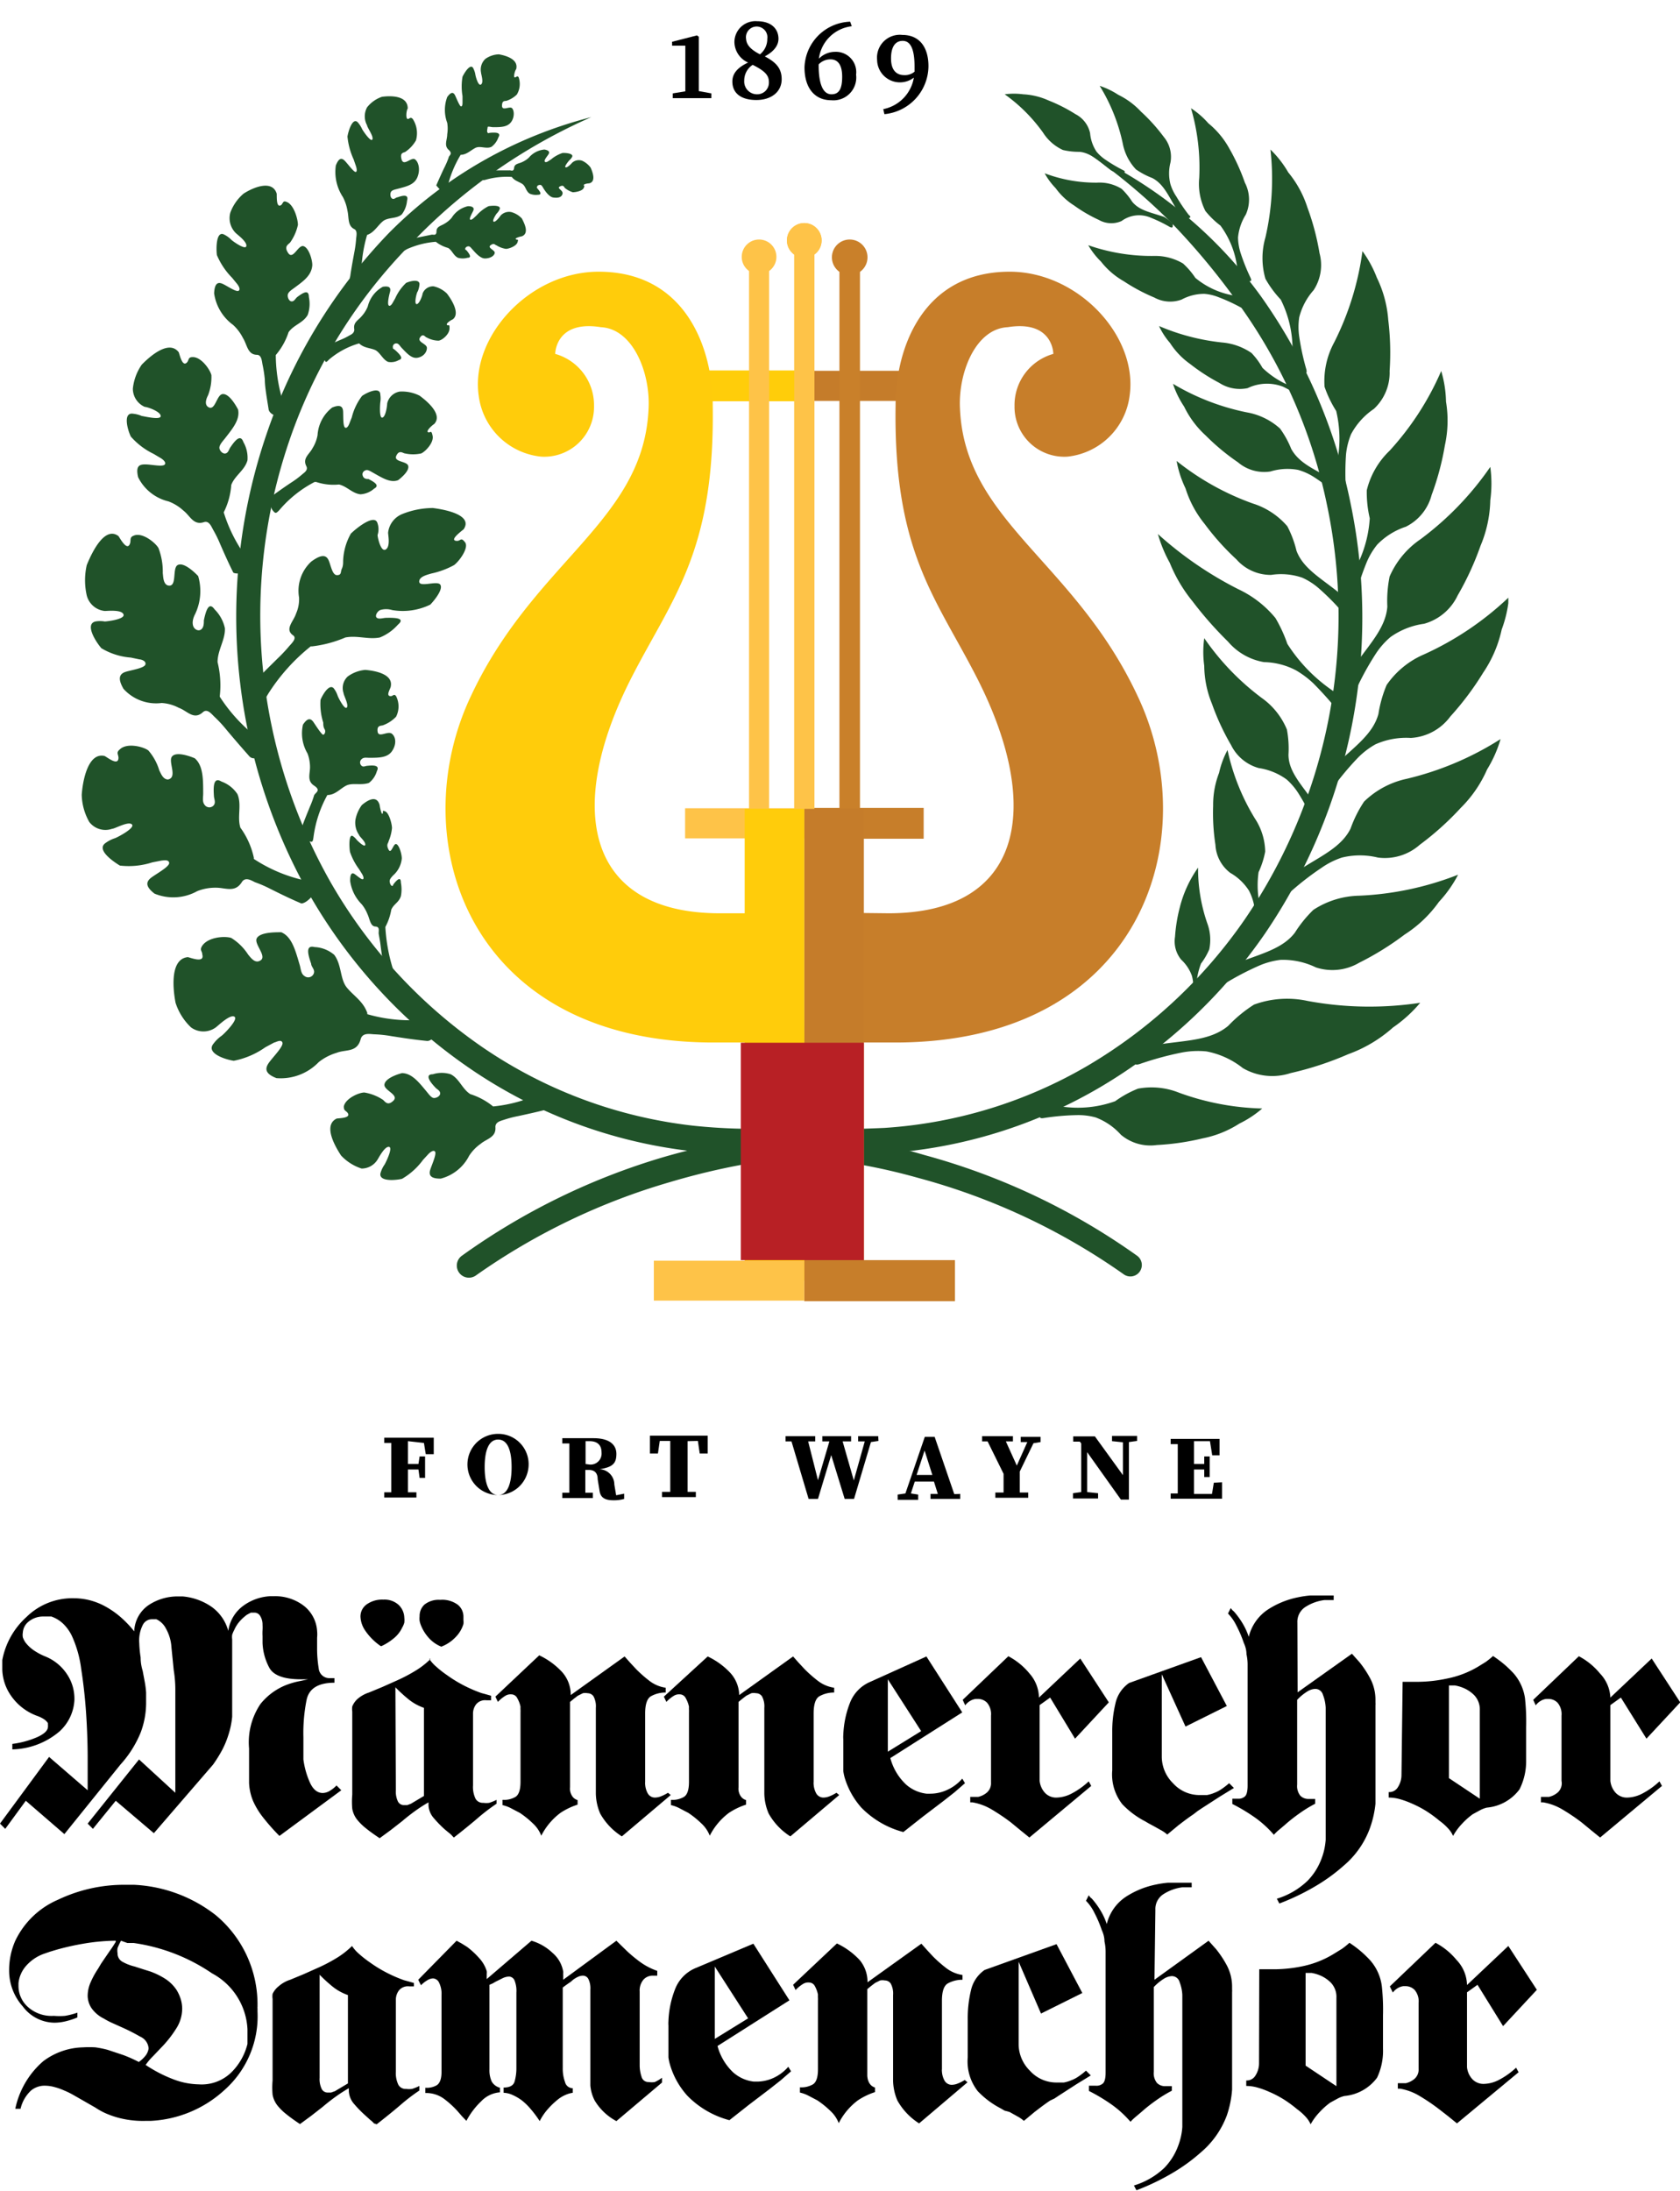
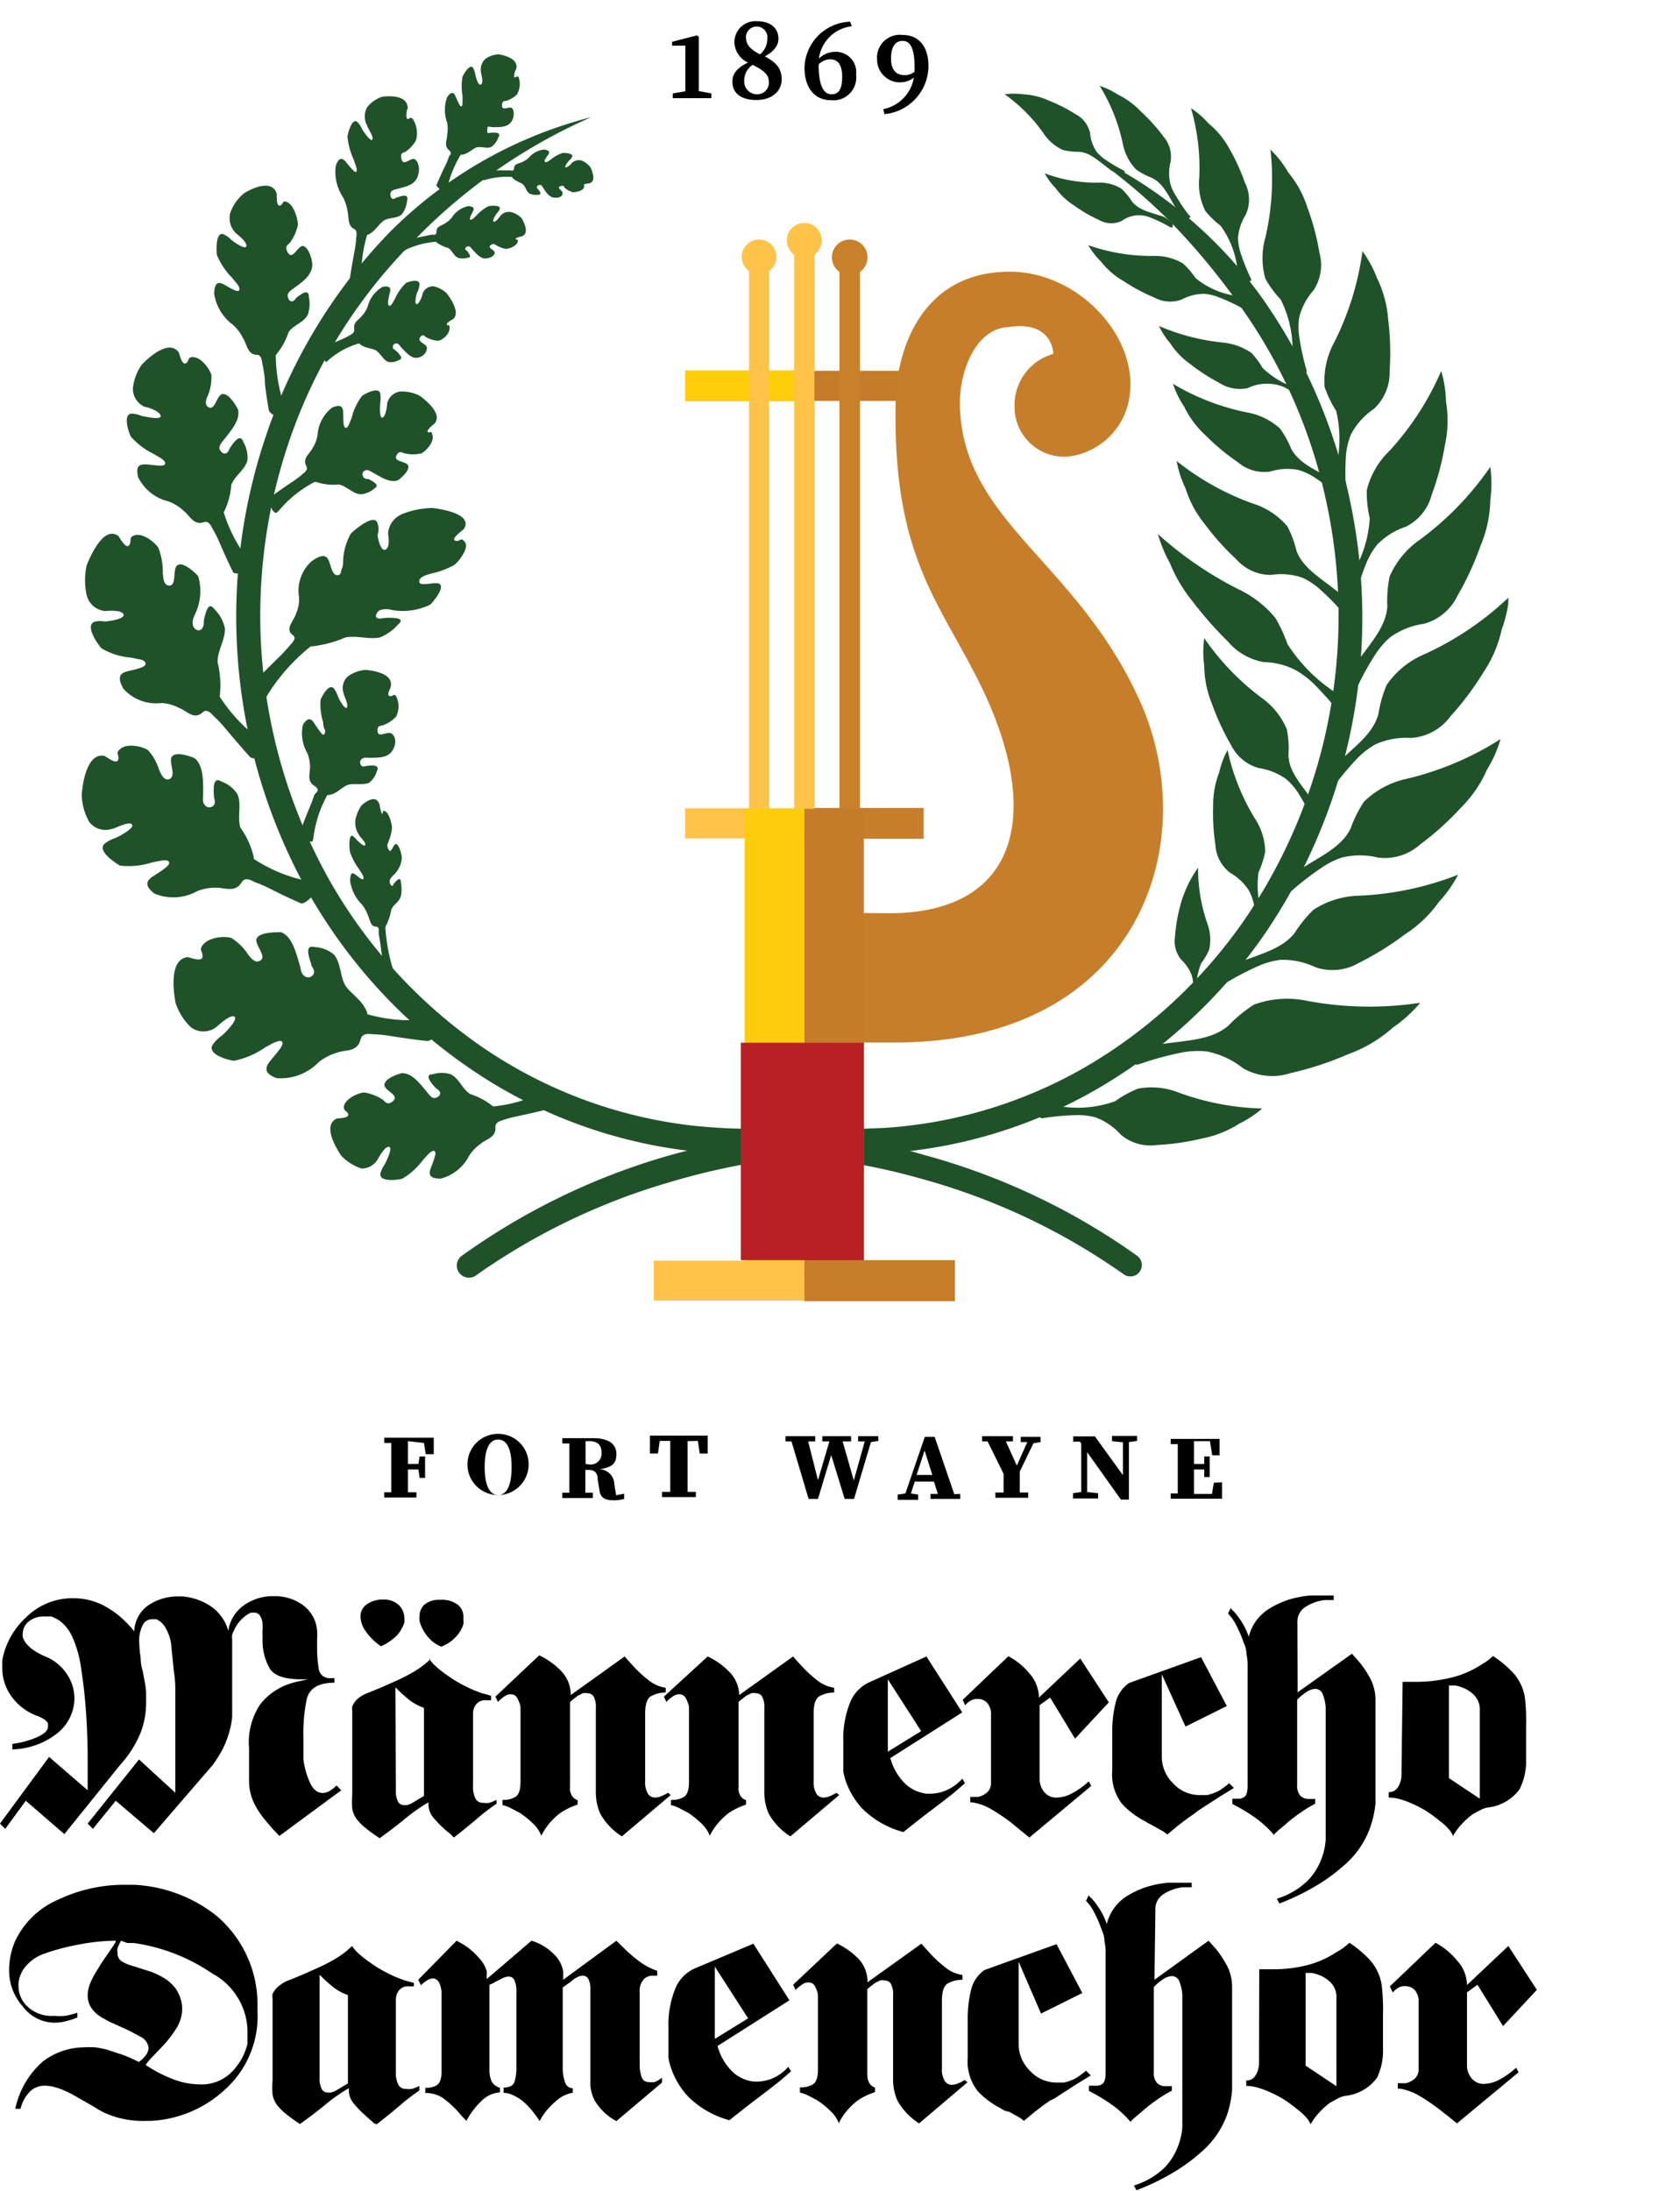
<svg xmlns="http://www.w3.org/2000/svg" xmlns:xlink="http://www.w3.org/1999/xlink" viewBox="0 0 73.59 95.95">
  <defs>
    <style>.Anon-600{fill:#205229;}.\30 5af1595-d52a-487a-8f43-4c4b3021e8fe,.\30 c8c3b7b-ed9e-48a3-b565-85277544c674,.\30 e808eba-0705-4145-b410-2da4aba480e1,.\33 05478f1-0322-472e-9dba-9fda57028eb6,.\38 5136135-7ff8-4061-9a1b-1f14a28438e8,.\39 408c24b-c856-415b-b04a-7bf102f403fd,.Anon-1366,.f568755c-ee98-441e-bfa4-0b2850187197{fill:none;stroke-miterlimit:10;}.\38 5136135-7ff8-4061-9a1b-1f14a28438e8{stroke:#c57c2a;}.\33 05478f1-0322-472e-9dba-9fda57028eb6,.\38 5136135-7ff8-4061-9a1b-1f14a28438e8{stroke-width:1.32px;}.f568755c-ee98-441e-bfa4-0b2850187197{stroke:#c9802a;stroke-width:0.9px;}.bd167c70-999d-456c-a11b-583b6468008a{fill:#c9802a;}.\35 5099e65-5c4d-4fb6-b28c-c534263e24c1{fill:#c77e2a;}.\30 5af1595-d52a-487a-8f43-4c4b3021e8fe,.\39 408c24b-c856-415b-b04a-7bf102f403fd{stroke:#c77e2a;}.\39 408c24b-c856-415b-b04a-7bf102f403fd,.Anon-1366{stroke-width:1.35px;}.\32 09abe21-d72d-4206-a00f-dde7f42eb10c{fill:#c57c2a;}.\30 5af1595-d52a-487a-8f43-4c4b3021e8fe{stroke-width:1.8px;}.\30 c8c3b7b-ed9e-48a3-b565-85277544c674,.\30 e808eba-0705-4145-b410-2da4aba480e1,.\33 05478f1-0322-472e-9dba-9fda57028eb6{stroke:#fec348;}.\30 e808eba-0705-4145-b410-2da4aba480e1{stroke-width:0.88px;}.de68ba3a-7f4e-4043-add7-f2058c94d60b{fill:#fec348;}.Anon-1366{stroke:#ffcd0a;}.Anon-1367{fill:#ffcc0b;}.\30 c8c3b7b-ed9e-48a3-b565-85277544c674{stroke-width:1.75px;}.\30 5121c46-8512-4c3b-80a4-60189d98fd3d{fill:#b82025;}</style>
    <symbol id="3bcf4a21-08a9-43c9-97dc-d1d6f5c046f0" data-name="New Symbol 11" viewBox="0 0 62.54 56.99">
      <path d="M27.63,4.09V4.3H25.94V4.09L26.49,4c0-.25,0-.51,0-.76V2l-.58,0V1.83L27,1.55l.08.06,0,.73v.88c0,.25,0,.51,0,.77Z" />
      <path d="M30.71,3.47c0,.55-.45.91-1.11.91s-1.05-.29-1.05-.81c0-.36.24-.62.69-.83a1,1,0,0,1-.6-.91.92.92,0,0,1,1-.9c.61,0,.93.33.93.77,0,.25-.15.53-.6.77C30.47,2.73,30.71,3,30.71,3.47Zm-.56.12c0-.29-.17-.48-.71-.75a.82.82,0,0,0-.37.69.56.56,0,0,0,.56.6A.51.51,0,0,0,30.15,3.59Zm-1-1.93c0,.24.12.47.61.72a.86.86,0,0,0,.32-.68.47.47,0,1,0-.93,0Z" />
      <path d="M33.78,1.15a1.64,1.64,0,0,0-1.44,1.42,1,1,0,0,1,.71-.3.89.89,0,0,1,.92,1,1,1,0,0,1-1.09,1.12c-.72,0-1.17-.53-1.17-1.44a2.07,2.07,0,0,1,2-2Zm-1.45,1.7c0,.9.22,1.28.56,1.28s.47-.25.47-.77-.19-.76-.51-.76a.71.71,0,0,0-.52.22Z" />
      <path d="M35.16,4.78A1.69,1.69,0,0,0,36.5,3.4a1,1,0,0,1-1.61-.78A1,1,0,0,1,36,1.53c.73,0,1.14.52,1.14,1.37A2.13,2.13,0,0,1,35.21,5Zm1.37-1.64c0-.07,0-.15,0-.23,0-.83-.21-1.12-.52-1.12s-.51.24-.51.77.25.73.58.73A.65.65,0,0,0,36.53,3.14Z" />
      <path class="Anon-600" d="M15.7,44.86c0-.26,0-.29-.31-.24a6.83,6.83,0,0,1-2.83-.2l0,0a.12.12,0,0,1,0-.05c-.18-.52-.6-.75-.9-1.12s-.22-1-.55-1.43a1.42,1.42,0,0,0-.86-.34c-.4-.1-.3.3-.15.73,0,.13.17.25.12.41a.26.26,0,0,1-.41.13c-.16-.1-.16-.31-.21-.48-.19-.64-.34-1.24-.81-1.44-.29,0-.92,0-1.07.26s.52.84.11,1c-.22.1-.41-.19-.49-.28a2.37,2.37,0,0,0-.74-.73c-.27-.09-1-.05-1.27.34-.13.2,0,.23,0,.38.11.39-.47.16-.63.12-.75.07-.68,1.27-.54,2A2.56,2.56,0,0,0,4.84,45a.92.92,0,0,0,1.08,0c.11-.08.63-.59.82-.47s-.5.8-.57.84a1.58,1.58,0,0,0-.34.33c-.36.42.48.7.88.76a3.58,3.58,0,0,0,1.38-.59l.39-.21c.06,0,.3-.16.36,0s-.39.61-.58.87-.2.49.32.69a2.31,2.31,0,0,0,1.85-.7,2.31,2.31,0,0,1,.79-.41c.41-.16.89,0,1.05-.6.08-.29.4-.22.58-.21a5.33,5.33,0,0,1,.76.08c.39.06.94.15,1.55.21C15.46,45.63,15.69,45.06,15.7,44.86Z" />
      <path class="Anon-600" d="M20.68,47.86c-.07-.19-.08-.21-.32-.08a6.23,6.23,0,0,1-2.29.68h0l0,0a3,3,0,0,0-1-.54c-.36-.23-.48-.68-.86-.87a1.3,1.3,0,0,0-.78,0c-.35,0-.15.31.1.57.07.09.21.13.22.26s-.17.22-.28.21-.22-.17-.32-.29c-.34-.41-.64-.79-1.07-.8-.24.06-.74.24-.77.5s.66.45.39.71-.38,0-.47-.05a2.06,2.06,0,0,0-.8-.31c-.24,0-.83.26-.9.61,0,.18.06.17.15.26.21.25-.32.25-.46.27-.57.27-.15,1.1.19,1.62a2.12,2.12,0,0,0,.9.57A.82.82,0,0,0,13,50.8c.06-.09.32-.6.51-.57s-.16.72-.19.77a1.2,1.2,0,0,0-.17.34c-.15.41.59.37.93.29A3,3,0,0,0,15,50.8l.24-.26s.19-.2.28-.11-.12.55-.2.79,0,.41.46.4a1.94,1.94,0,0,0,1.24-1,1.89,1.89,0,0,1,.5-.52c.27-.23.69-.28.65-.74,0-.23.25-.27.39-.32a4.88,4.88,0,0,1,.62-.16c.32-.07.79-.17,1.29-.3C20.72,48.48,20.73,48,20.68,47.86Z" />
      <path class="Anon-600" d="M10.35,38.93c.08-.23.08-.27-.22-.31a6.65,6.65,0,0,1-2.54-1l0,0a.12.12,0,0,1,0-.05A3.5,3.5,0,0,0,7,36.25c-.15-.48.07-1-.13-1.47a1.41,1.41,0,0,0-.7-.55c-.34-.21-.36.19-.33.62,0,.13.09.28,0,.41a.25.25,0,0,1-.4,0c-.12-.14-.07-.33-.07-.5,0-.64,0-1.23-.37-1.55-.26-.11-.83-.3-1-.07s.26.91-.17,1c-.23,0-.32-.29-.38-.39a2.37,2.37,0,0,0-.48-.88c-.22-.17-.94-.35-1.25-.05-.17.14-.07.21-.06.36,0,.39-.47,0-.61-.07-.7-.16-.95,1-1,1.7A2.53,2.53,0,0,0,.38,36a.89.89,0,0,0,1,.3c.12,0,.72-.35.87-.19s-.67.58-.74.6a1.44,1.44,0,0,0-.4.2c-.44.28.25.78.61,1a3.34,3.34,0,0,0,1.42-.14l.41-.08c.06,0,.31-.06.33.1s-.51.45-.76.63-.31.39.12.72a2.16,2.16,0,0,0,1.87-.11,2.14,2.14,0,0,1,.83-.15c.41,0,.82.23,1.12-.24.15-.25.42-.08.58,0a5.2,5.2,0,0,1,.67.29c.34.17.82.41,1.36.64C9.93,39.56,10.29,39.11,10.35,38.93Z" />
      <path class="Anon-600" d="M10,36.84c.15.05.17.05.2-.16a5.17,5.17,0,0,1,.61-1.86l0,0h0c.34,0,.55-.27.82-.41s.65,0,1-.12a1,1,0,0,0,.35-.52c.13-.25-.13-.26-.41-.23-.09,0-.18.07-.26,0a.19.19,0,0,1,0-.29c.09-.09.21-.06.33-.06.42,0,.8,0,1-.29s.18-.61,0-.76-.59.2-.63-.1.18-.24.25-.28a1.5,1.5,0,0,0,.56-.37,1,1,0,0,0,0-.9c-.09-.12-.14,0-.23,0-.25,0,0-.34,0-.44.09-.51-.64-.67-1.12-.71a1.53,1.53,0,0,0-.77.29.69.69,0,0,0-.18.73c0,.09.24.52.14.63s-.39-.47-.4-.52a1.09,1.09,0,0,0-.14-.28c-.19-.31-.5.2-.61.46a2.69,2.69,0,0,0,.12,1c0,.09,0,.19.06.29s0,.23-.06.24-.3-.36-.42-.54-.26-.22-.47.1A1.73,1.73,0,0,0,9.94,33a1.71,1.71,0,0,1,.11.6c0,.3-.14.6.18.81s.06.3,0,.42a4,4,0,0,1-.18.49c-.1.25-.25.6-.39,1C9.61,36.55,9.91,36.8,10,36.84Z" />
      <path class="Anon-600" d="M13.67,42.63c.09,0,.1,0,0-.23a7.6,7.6,0,0,1-.32-1.8.11.11,0,0,1,0,0v0a2.51,2.51,0,0,0,.26-.76c.11-.25.33-.31.42-.59a1.54,1.54,0,0,0,0-.59c0-.27-.15-.14-.27,0s-.06.15-.12.14-.11-.15-.1-.23.08-.15.14-.22a1.13,1.13,0,0,0,.39-.75c0-.19-.11-.58-.24-.63s-.22.47-.34.24,0-.29,0-.36a1.94,1.94,0,0,0,.15-.58c0-.19-.13-.66-.29-.73s-.08,0-.12.09-.12-.27-.13-.37c-.13-.46-.53-.21-.78,0a1.58,1.58,0,0,0-.28.64.93.93,0,0,0,.16.67c0,.06.29.29.27.43s-.34-.18-.37-.21a.69.69,0,0,0-.16-.16c-.19-.15-.18.42-.14.68a2.75,2.75,0,0,0,.4.76l.13.21s.1.16.05.22-.26-.14-.38-.22-.2,0-.19.32a1.79,1.79,0,0,0,.5,1,1.62,1.62,0,0,1,.25.42c.11.23.13.55.35.56s.13.21.15.33.06.32.08.49.08.61.14,1A.28.28,0,0,0,13.67,42.63Z" />
      <path class="Anon-600" d="M7.83,30.57c.21.07.24.08.38-.17a8.41,8.41,0,0,1,1.87-2.09l0,0h.06a5.27,5.27,0,0,0,1.46-.39c.53-.1,1,.1,1.51,0a2.11,2.11,0,0,0,.79-.56c.33-.28-.07-.31-.51-.3-.13,0-.31.07-.41,0s0-.27.14-.34a.91.91,0,0,1,.53,0,2.75,2.75,0,0,0,1.67-.24c.2-.21.58-.69.43-.88s-1,.18-.91-.18c.05-.19.4-.26.52-.3a3.67,3.67,0,0,0,1-.37c.24-.18.66-.77.48-1s-.18-.07-.34-.06c-.39,0,.15-.4.28-.51.39-.58-.64-.84-1.35-.93a3.64,3.64,0,0,0-1.33.26,1,1,0,0,0-.63.82c0,.11.11.62-.11.74s-.36-.59-.35-.64A.81.81,0,0,0,13,22.9c-.13-.38-.86.18-1.16.47a2.61,2.61,0,0,0-.34,1.2c0,.11,0,.22-.06.35s0,.27-.21.27-.27-.45-.37-.66-.29-.28-.76.07a1.74,1.74,0,0,0-.53,1.57,1.55,1.55,0,0,1-.13.7c-.11.35-.51.68-.14.95.2.13-.06.36-.17.49a6.75,6.75,0,0,1-.52.55c-.28.28-.69.67-1.1,1.12C7.34,30.19,7.67,30.51,7.83,30.57Z" />
      <path class="Anon-600" d="M8.42,22.36c.11.13.13.14.27,0a5.09,5.09,0,0,1,1.56-1.25h.07a2.41,2.41,0,0,0,1,.11c.35.08.58.39.94.43a1,1,0,0,0,.6-.25c.26-.14,0-.29-.25-.42-.08,0-.2,0-.25-.14s.06-.23.15-.25.22.07.33.13c.39.22.74.44,1.07.31.17-.13.5-.42.44-.63s-.65-.16-.52-.44.3-.1.38-.1a1.66,1.66,0,0,0,.71,0c.18-.08.56-.47.5-.77s-.1-.11-.2-.16.17-.3.27-.36c.36-.39-.22-.93-.64-1.24a1.72,1.72,0,0,0-.87-.18.68.68,0,0,0-.55.52c0,.09-.06.58-.21.62s-.1-.62-.09-.68a1.06,1.06,0,0,0,0-.32c0-.37-.57-.11-.8.05a2.56,2.56,0,0,0-.45.94l-.11.28s-.08.22-.18.17-.08-.48-.09-.7-.12-.33-.48-.18a1.66,1.66,0,0,0-.64,1.21,1.63,1.63,0,0,1-.22.57c-.14.27-.45.44-.27.79.09.18-.11.29-.21.38a4,4,0,0,1-.43.32c-.23.15-.56.38-.9.63C8.2,21.88,8.34,22.27,8.42,22.36Z" />
      <path class="Anon-600" d="M10.68,15.75c.06.13.07.14.2,0a3.54,3.54,0,0,1,1.32-.71h0l0,0c.21.2.45.19.68.28s.35.43.59.53a.68.68,0,0,0,.47-.08c.21-.06.06-.23-.11-.39s-.14-.07-.15-.16a.15.15,0,0,1,.15-.18c.1,0,.15.1.21.17.24.25.45.5.71.46s.42-.24.42-.43-.44-.25-.3-.46.23,0,.29,0a1.1,1.1,0,0,0,.51.14c.15,0,.48-.27.49-.52s-.05-.11-.11-.17.17-.21.25-.24c.32-.24,0-.8-.25-1.13a1.21,1.21,0,0,0-.59-.32.49.49,0,0,0-.48.32c0,.07-.14.46-.26.46s0-.52.05-.56a1,1,0,0,0,.07-.26c.06-.3-.38-.2-.58-.11a2.1,2.1,0,0,0-.48.68l-.12.21s-.09.16-.16.1,0-.4.05-.58,0-.29-.31-.24a1.35,1.35,0,0,0-.66.86,1.38,1.38,0,0,1-.26.42c-.15.19-.39.27-.33.59,0,.16-.13.22-.21.26a2.74,2.74,0,0,1-.36.18c-.19.08-.46.2-.75.34S10.64,15.65,10.68,15.75Z" />
      <path class="Anon-600" d="M14.13,10.91c0,.09,0,.1.17,0a3.82,3.82,0,0,1,1.26-.32h0a1.52,1.52,0,0,0,.54.27c.18.11.23.33.43.43a.77.77,0,0,0,.42,0c.19,0,.09-.15,0-.27s-.11-.06-.1-.13.1-.11.16-.1.11.09.16.14.31.39.54.39.41-.11.43-.24-.34-.22-.18-.34.2,0,.25,0a1.09,1.09,0,0,0,.42.16c.13,0,.46-.12.51-.29s0-.08-.07-.13.19-.12.26-.13c.32-.13.13-.53,0-.78a1,1,0,0,0-.46-.28.5.5,0,0,0-.47.15s-.2.29-.3.27.11-.35.14-.37a.63.63,0,0,0,.11-.16c.1-.2-.3-.18-.48-.15a1.75,1.75,0,0,0-.52.4l-.14.13s-.11.1-.15.05.09-.27.14-.38,0-.2-.23-.2a1.13,1.13,0,0,0-.71.5,1.09,1.09,0,0,1-.29.25c-.16.11-.38.13-.38.35s-.15.13-.22.15l-.34.07-.7.14C14.14,10.61,14.11,10.84,14.13,10.91Z" />
      <path class="Anon-600" d="M17.61,7.81c0,.08,0,.1.14.06a3.37,3.37,0,0,1,1.14-.12h0c.11.16.29.2.45.3s.16.32.33.43a.68.68,0,0,0,.37.05c.17,0,.1-.12,0-.24S20,8.22,20,8.17s.1-.08.15-.07.09.09.12.14.23.38.43.41.37,0,.41-.16-.27-.24-.12-.32.18,0,.22.06a1,1,0,0,0,.35.19c.12,0,.42-.05.48-.19s0-.07,0-.12.18-.08.24-.08c.29-.07.17-.45.06-.69a.94.94,0,0,0-.37-.3.44.44,0,0,0-.43.08s-.2.23-.29.21.14-.29.16-.31a.54.54,0,0,0,.11-.13c.11-.16-.24-.2-.41-.19a1.52,1.52,0,0,0-.5.28l-.14.09s-.11.07-.14,0,.11-.22.17-.32,0-.17-.18-.2a1,1,0,0,0-.68.35,1,1,0,0,1-.28.19c-.15.08-.35.07-.37.26s-.14.1-.21.11l-.31,0-.63,0C17.65,7.54,17.6,7.74,17.61,7.81Z" />
      <path class="Anon-600" d="M8.14,32.91c.14-.2.15-.23-.1-.39a7.1,7.1,0,0,1-1.94-2,.12.12,0,0,1,0,0,.14.14,0,0,1,0-.06A4.24,4.24,0,0,0,6,29c0-.53.35-1,.32-1.49a1.65,1.65,0,0,0-.45-.82c-.24-.34-.37,0-.47.48,0,.13,0,.31-.12.4s-.3,0-.35-.16,0-.35.09-.52a2.34,2.34,0,0,0,.13-1.66c-.2-.21-.65-.62-.9-.48s0,1-.43.89c-.21-.07-.2-.41-.22-.54A2.89,2.89,0,0,0,3.41,24c-.15-.25-.72-.7-1.08-.54-.19.07-.12.18-.16.33-.12.38-.42-.18-.51-.31-.57-.43-1.11.58-1.39,1.27a3,3,0,0,0,0,1.33.91.91,0,0,0,.79.68c.12,0,.74-.07.82.15s-.76.31-.82.31a1.16,1.16,0,0,0-.41,0c-.47.11,0,.87.26,1.17a2.92,2.92,0,0,0,1.29.41l.38.08c.06,0,.3.06.26.22s-.58.24-.85.32-.39.27-.11.75a1.92,1.92,0,0,0,1.67.62A1.83,1.83,0,0,1,4.3,31c.37.13.65.55,1.05.2.2-.19.39.08.52.2a5.62,5.62,0,0,1,.51.55c.25.3.61.72,1,1.16C7.59,33.37,8,33.07,8.14,32.91Z" />
      <path class="Anon-600" d="M7.46,25c.18-.11.2-.13,0-.34a6.59,6.59,0,0,1-1.19-2.22.1.1,0,0,1,0,0,.1.1,0,0,1,0,0,3.16,3.16,0,0,0,.33-1.2c.16-.42.59-.64.71-1.08a1.38,1.38,0,0,0-.18-.8c-.12-.35-.35-.09-.56.22-.07.09-.09.25-.22.28s-.27-.13-.27-.25.13-.27.23-.39c.34-.44.68-.83.59-1.28-.12-.23-.41-.71-.68-.68s-.32.78-.64.56c-.17-.12-.06-.39,0-.5a2.19,2.19,0,0,0,.15-.89c-.06-.25-.45-.8-.82-.79-.19,0-.16.1-.23.21-.21.27-.33-.28-.38-.42-.4-.53-1.17.08-1.62.54a2.24,2.24,0,0,0-.39,1.05.87.87,0,0,0,.52.8c.11,0,.69.2.7.4s-.77,0-.83,0a1.26,1.26,0,0,0-.38-.1c-.45-.07-.25.69-.1,1a3.14,3.14,0,0,0,1,.76l.32.19s.25.15.17.27-.59,0-.86,0-.42.08-.31.56a2,2,0,0,0,1.33,1.06,2,2,0,0,1,.65.4c.3.23.44.66.9.51.23-.08.33.2.41.34a5.16,5.16,0,0,1,.3.61c.14.32.34.78.58,1.26C6.83,25.17,7.32,25.08,7.46,25Z" />
      <path class="Anon-600" d="M8.88,18.25c.17,0,.2-.06.1-.31a7.17,7.17,0,0,1-.43-2.39.1.1,0,0,1,0,0l0,0a2.93,2.93,0,0,0,.56-1c.23-.33.64-.4.84-.76a1.46,1.46,0,0,0,.05-.78c0-.35-.26-.19-.51,0-.08.06-.13.2-.25.19s-.19-.2-.16-.31.17-.2.28-.28c.39-.29.76-.54.79-1,0-.25-.16-.77-.39-.83s-.45.61-.66.31,0-.38.08-.47a2.11,2.11,0,0,0,.34-.77c0-.25-.17-.87-.48-1-.16-.07-.15,0-.24.12-.24.18-.2-.36-.21-.49-.19-.61-1-.29-1.45,0a2,2,0,0,0-.58.83.92.92,0,0,0,.23.89c.08.08.51.39.47.58s-.63-.24-.67-.29a1.13,1.13,0,0,0-.29-.21c-.35-.2-.37.54-.33.89a3.19,3.19,0,0,0,.67,1l.22.27s.17.21.07.29-.48-.19-.69-.29-.37-.06-.39.41a2.07,2.07,0,0,0,.83,1.38,2,2,0,0,1,.43.57c.19.3.2.73.61.74.21,0,.22.28.25.43a5.63,5.63,0,0,1,.1.65c0,.33.09.81.17,1.33C8.32,18.21,8.75,18.28,8.88,18.25Z" />
      <path class="Anon-600" d="M12.15,12.5c.15,0,.17,0,.15-.21a6.22,6.22,0,0,1,.25-2,.08.08,0,0,1,0,0l0,0c.3-.1.45-.39.68-.59s.6-.1.84-.31a1.16,1.16,0,0,0,.23-.6c.08-.28-.16-.24-.41-.15-.08,0-.15.11-.24.06s-.1-.22-.05-.3.18-.1.29-.13c.37-.1.72-.17.86-.5s.06-.67-.1-.79-.5.33-.59,0,.12-.28.18-.34a1.51,1.51,0,0,0,.45-.49,1.14,1.14,0,0,0-.14-.94c-.11-.11-.13,0-.22,0s-.07-.35,0-.46c0-.55-.69-.57-1.13-.51a1.41,1.41,0,0,0-.65.46.82.82,0,0,0,0,.79c0,.09.3.49.23.62s-.43-.41-.45-.46a1.14,1.14,0,0,0-.17-.27c-.22-.28-.42.3-.47.6a3.12,3.12,0,0,0,.27,1l.1.29s.08.23,0,.26-.33-.32-.47-.47-.27-.17-.41.19a2,2,0,0,0,.31,1.38,2,2,0,0,1,.2.6c.07.3,0,.65.29.8.16.07.1.3.09.43A4.84,4.84,0,0,1,12,11c-.05.28-.13.68-.19,1.11C11.73,12.28,12,12.48,12.15,12.5Z" />
      <path class="Anon-600" d="M15.89,8.42c.11.05.12.05.16-.13a4.83,4.83,0,0,1,.6-1.51l0,0h0c.25,0,.43-.19.64-.3s.48.06.71-.05a.88.88,0,0,0,.3-.41c.12-.2-.07-.22-.28-.21s-.14.05-.19,0,0-.19,0-.24.16,0,.24,0c.31,0,.59,0,.76-.19s.18-.5.08-.63-.45.14-.45-.12.15-.19.21-.22a1.15,1.15,0,0,0,.44-.27.9.9,0,0,0,.08-.75c-.06-.1-.1,0-.17,0s0-.29.06-.36c.11-.42-.41-.59-.76-.65a1.08,1.08,0,0,0-.59.2.64.64,0,0,0-.19.59c0,.08.13.44,0,.53s-.25-.41-.25-.45a.93.93,0,0,0-.08-.24c-.11-.27-.38.14-.48.35a2.5,2.5,0,0,0,0,.85c0,.08,0,.16,0,.25s0,.19-.06.2-.19-.32-.26-.47-.17-.19-.35.06a1.61,1.61,0,0,0,0,1.13,1.58,1.58,0,0,1,0,.5c0,.25-.15.49.06.68s0,.25,0,.35a3.76,3.76,0,0,1-.17.4c-.1.2-.23.49-.37.81C15.61,8.16,15.81,8.39,15.89,8.42Z" />
      <path class="Anon-600" d="M22.37,5.13a24.52,24.52,0,0,0-8.13,5.79,22.74,22.74,0,0,0-5.12,8.45,23.68,23.68,0,0,0,1.82,19.25,22.15,22.15,0,0,0,6.67,7.25,20.38,20.38,0,0,0,9.2,3.43,24.68,24.68,0,0,0,2.48.14c.86,0,1.73,0,2.59.15a27.77,27.77,0,0,1,5.09,1A29.28,29.28,0,0,1,46.28,55a.5.5,0,0,1-.59.81l0,0a28.35,28.35,0,0,0-9-4.22,26.71,26.71,0,0,0-4.91-.9c-.83-.1-1.66-.1-2.49-.13a24,24,0,0,1-2.6-.15A21.47,21.47,0,0,1,17,46.76a23.21,23.21,0,0,1-7-7.62A24.72,24.72,0,0,1,8.15,19a23.58,23.58,0,0,1,5.37-8.81A19.16,19.16,0,0,1,22.37,5.13Z" />
      <path class="Anon-600" d="M44.22,6.77A19.46,19.46,0,0,1,51.72,13a23.83,23.83,0,0,1,3.9,9,24.59,24.59,0,0,1-3.74,18.89,22.9,22.9,0,0,1-7.19,6.71,21.29,21.29,0,0,1-9.41,2.91c-1.69.08-3.21.06-4.8.26a30.55,30.55,0,0,0-4.65,1,28.49,28.49,0,0,0-8.51,4.09l0,0A.5.5,0,0,1,16.7,55a29.4,29.4,0,0,1,8.83-4.32,31.62,31.62,0,0,1,4.82-1c1.61-.21,3.33-.21,4.86-.28a20.21,20.21,0,0,0,8.93-2.74A21.83,21.83,0,0,0,51,40.26a23.55,23.55,0,0,0,3.61-18.08,22.92,22.92,0,0,0-3.72-8.64,30.65,30.65,0,0,0-3-3.67A26.24,26.24,0,0,0,44.22,6.77Z" />
      <path class="Anon-600" d="M58.69,23.62a3.81,3.81,0,0,0-1.35,1.63,5.38,5.38,0,0,0-.1,1.32c-.07.92-.76,1.62-1.43,2.57a3,3,0,0,0-.24.87.31.31,0,0,0,0,.13.08.08,0,0,0,.06.06c.13,0,.17.15.27-.06a12.48,12.48,0,0,1,.83-1.5,3.39,3.39,0,0,1,.65-.74,3.31,3.31,0,0,1,1.47-.58,2.31,2.31,0,0,0,1.47-1.24,12.75,12.75,0,0,0,1-2.17,5.42,5.42,0,0,0,.43-2,5.37,5.37,0,0,0,0-1.46A13.41,13.41,0,0,1,58.69,23.62Z" />
      <path class="Anon-600" d="M50.72,25.81a4.67,4.67,0,0,1,1.62,1.26,6.18,6.18,0,0,1,.52,1.13,7.14,7.14,0,0,0,2,2.06,3.64,3.64,0,0,1,.48.73.35.35,0,0,1,0,.11.06.06,0,0,1,0,.06c-.09.06-.08.15-.24,0A15.8,15.8,0,0,0,54,29.93a4.14,4.14,0,0,0-.76-.57A3.13,3.13,0,0,0,51.84,29a2.65,2.65,0,0,1-1.58-.9,16.14,16.14,0,0,1-1.55-1.76,6.54,6.54,0,0,1-1-1.69,6,6,0,0,1-.52-1.26A16.09,16.09,0,0,0,50.72,25.81Z" />
      <path class="Anon-600" d="M51.74,30.57a3.17,3.17,0,0,1,1.1,1.38,4.47,4.47,0,0,1,.07,1.1c0,.77.61,1.35,1.15,2.15a2.46,2.46,0,0,1,.19.73.26.26,0,0,1,0,.11.07.07,0,0,1,0,.05c-.11,0-.14.12-.22-.06a10.38,10.38,0,0,0-.67-1.26,2.81,2.81,0,0,0-.53-.63,2.75,2.75,0,0,0-1.22-.5,1.92,1.92,0,0,1-1.21-1,10.6,10.6,0,0,1-.84-1.81,4.5,4.5,0,0,1-.34-1.67,4.46,4.46,0,0,1,0-1.21A11.15,11.15,0,0,0,51.74,30.57Z" />
      <path class="Anon-600" d="M51.44,35.85a2.72,2.72,0,0,1,.45,1.45,3.84,3.84,0,0,1-.29.9,4.06,4.06,0,0,0,.25,2.08,2.11,2.11,0,0,1-.08.64.22.22,0,0,1,0,.09.06.06,0,0,1-.06,0c-.1,0-.15.05-.16-.11a8.91,8.91,0,0,0-.14-1.22,2.42,2.42,0,0,0-.23-.67,2.36,2.36,0,0,0-.82-.78A1.65,1.65,0,0,1,49.71,37a9.11,9.11,0,0,1-.1-1.71,3.87,3.87,0,0,1,.26-1.44,3.83,3.83,0,0,1,.37-1A9.58,9.58,0,0,0,51.44,35.85Z" />
      <path class="Anon-600" d="M49.35,40.43a2.07,2.07,0,0,1,.09,1.15,2.92,2.92,0,0,1-.36.62,3.08,3.08,0,0,0-.17,1.59,1.61,1.61,0,0,1-.17.46.17.17,0,0,1,0,.06,0,0,0,0,1,0,0c-.07,0-.12,0-.1-.11a6.78,6.78,0,0,0,.1-.93,1.84,1.84,0,0,0-.06-.53,1.8,1.8,0,0,0-.47-.71,1.26,1.26,0,0,1-.27-1,6.93,6.93,0,0,1,.21-1.29A5.2,5.2,0,0,1,48.95,38,7.28,7.28,0,0,0,49.35,40.43Z" />
      <path class="Anon-600" d="M51.34,22.05a3.29,3.29,0,0,1,1.52,1,4.64,4.64,0,0,1,.4,1.07c.28.75,1,1.16,1.8,1.79a2.56,2.56,0,0,1,.41.67.27.27,0,0,1,0,.11.07.07,0,0,1,0,.07c-.1.07-.1.17-.24,0a10.78,10.78,0,0,0-1-1,2.92,2.92,0,0,0-.72-.46,2.86,2.86,0,0,0-1.36-.12,2,2,0,0,1-1.52-.68,11,11,0,0,1-1.39-1.55,4.68,4.68,0,0,1-.84-1.56,4.64,4.64,0,0,1-.39-1.2A11.59,11.59,0,0,0,51.34,22.05Z" />
      <path class="Anon-600" d="M51.08,18.06a2.92,2.92,0,0,1,1.46.71,4.12,4.12,0,0,1,.49.89c.34.62,1,.89,1.81,1.34a2.27,2.27,0,0,1,.44.53.24.24,0,0,1,0,.09.06.06,0,0,1,0,.06c-.08.07-.07.16-.21,0a9.57,9.57,0,0,0-1.05-.79,2.6,2.6,0,0,0-.69-.31,2.54,2.54,0,0,0-1.21.07,1.77,1.77,0,0,1-1.42-.4,9.78,9.78,0,0,1-1.42-1.18,4.15,4.15,0,0,1-.94-1.26,4.12,4.12,0,0,1-.49-1A10.29,10.29,0,0,0,51.08,18.06Z" />
      <path class="Anon-600" d="M50,15a2.67,2.67,0,0,1,1.29.46,3.17,3.17,0,0,1,.48.65,3.81,3.81,0,0,0,1.63.93,1.85,1.85,0,0,1,.41.38.18.18,0,0,1,0,.07,0,0,0,0,1,0,0c-.06.06,0,.13-.18,0a8.38,8.38,0,0,0-.95-.55A1.95,1.95,0,0,0,51.12,17a1.66,1.66,0,0,1-1.24-.23,8.44,8.44,0,0,1-1.28-.83,3.33,3.33,0,0,1-.88-.92,3.12,3.12,0,0,1-.48-.74A9.56,9.56,0,0,0,50,15Z" />
      <path class="Anon-600" d="M47,11.21a2.39,2.39,0,0,1,1.29.33,3.37,3.37,0,0,1,.54.63,3.56,3.56,0,0,0,1.67.77,1.86,1.86,0,0,1,.44.35.2.2,0,0,1,.05.06.05.05,0,0,1,0,.05c-.05.07,0,.14-.16.07a7.83,7.83,0,0,0-1-.46,2.12,2.12,0,0,0-.6-.14,2.08,2.08,0,0,0-1,.25,1.45,1.45,0,0,1-1.2-.09,8,8,0,0,1-1.33-.71,3.4,3.4,0,0,1-1-.86,3.37,3.37,0,0,1-.56-.72A8.41,8.41,0,0,0,47,11.21Z" />
      <path class="Anon-600" d="M44.52,8a1.83,1.83,0,0,1,1.08.27,3,3,0,0,1,.46.56c.32.4.83.47,1.4.67a1.56,1.56,0,0,1,.38.31.18.18,0,0,1,0,.06.05.05,0,0,1,0,0c0,.07,0,.13-.13.07a6.19,6.19,0,0,0-.82-.4,1.29,1.29,0,0,0-1.29.14,1.1,1.1,0,0,1-1-.05A6.41,6.41,0,0,1,43.52,9a2.91,2.91,0,0,1-.81-.76,3,3,0,0,1-.48-.65A6.36,6.36,0,0,0,44.52,8Z" />
      <path class="Anon-600" d="M58.85,28.66A3.81,3.81,0,0,0,57.21,30a5.38,5.38,0,0,0-.36,1.27c-.24.89-1.06,1.44-1.89,2.24a3,3,0,0,0-.4.81.31.31,0,0,0,0,.13.08.08,0,0,0,0,.07c.12.07.14.18.28,0a12.48,12.48,0,0,1,1.1-1.32,3.39,3.39,0,0,1,.78-.6,3.31,3.31,0,0,1,1.55-.28A2.31,2.31,0,0,0,60,31.38a12.75,12.75,0,0,0,1.44-1.92,5.42,5.42,0,0,0,.81-1.89,5.37,5.37,0,0,0,.32-1.42A13.41,13.41,0,0,1,58.85,28.66Z" />
      <path class="Anon-600" d="M58.09,34.11a3.81,3.81,0,0,0-1.87,1,5.38,5.38,0,0,0-.59,1.18c-.41.83-1.32,1.21-2.29,1.84a3,3,0,0,0-.55.72.31.31,0,0,0-.05.12.08.08,0,0,0,0,.08c.11.09.1.2.27,0A12.48,12.48,0,0,1,54.37,38a3.39,3.39,0,0,1,.88-.44,3.31,3.31,0,0,1,1.58,0A2.31,2.31,0,0,0,58.66,37a12.75,12.75,0,0,0,1.79-1.61,5.42,5.42,0,0,0,1.16-1.69,5.37,5.37,0,0,0,.59-1.33A13.41,13.41,0,0,1,58.09,34.11Z" />
      <path class="Anon-600" d="M56,39.23a3.81,3.81,0,0,0-2,.62,5.38,5.38,0,0,0-.81,1c-.56.73-1.53.93-2.6,1.36a3,3,0,0,0-.68.6.31.31,0,0,0-.08.11.08.08,0,0,0,0,.08c.09.11.06.22.26.1a12.48,12.48,0,0,1,1.52-.8,3.39,3.39,0,0,1,.95-.26,3.31,3.31,0,0,1,1.55.33A2.31,2.31,0,0,0,56,42.17,12.75,12.75,0,0,0,58,40.93,5.42,5.42,0,0,0,59.5,39.5a5.37,5.37,0,0,0,.84-1.19A13.41,13.41,0,0,1,56,39.23Z" />
      <path class="Anon-600" d="M53.75,43.84A4.22,4.22,0,0,0,51.4,44a6,6,0,0,0-1.13.93c-.79.66-1.88.63-3.14.83a3.27,3.27,0,0,0-.88.48.35.35,0,0,0-.11.1.09.09,0,0,0,0,.09c.07.14,0,.25.26.17a13.82,13.82,0,0,1,1.83-.5,3.75,3.75,0,0,1,1.09-.05,3.66,3.66,0,0,1,1.59.73A2.56,2.56,0,0,0,53,47a14.12,14.12,0,0,0,2.53-.83A6,6,0,0,0,57.49,45a5.94,5.94,0,0,0,1.19-1.08A14.85,14.85,0,0,1,53.75,43.84Z" />
      <path class="Anon-600" d="M48.12,47.86a3.24,3.24,0,0,0-1.8-.18,4.58,4.58,0,0,0-1,.55,4.83,4.83,0,0,1-2.49.21,2.52,2.52,0,0,0-.73.24.27.27,0,0,0-.09.06.07.07,0,0,0,0,.07c0,.12,0,.19.17.16a10.62,10.62,0,0,1,1.45-.13,2.88,2.88,0,0,1,.83.1,2.82,2.82,0,0,1,1.11.76,2,2,0,0,0,1.57.45,10.86,10.86,0,0,0,2-.29,4.61,4.61,0,0,0,1.62-.65,4.57,4.57,0,0,0,1-.66A11.42,11.42,0,0,1,48.12,47.86Z" />
      <path class="Anon-600" d="M57.34,19.74a3.56,3.56,0,0,0-1,1.73,5,5,0,0,0,.13,1.23,5.3,5.3,0,0,1-.87,2.6,2.76,2.76,0,0,0-.07.84.29.29,0,0,0,0,.12.08.08,0,0,0,.06,0c.13,0,.18.11.24-.1a11.65,11.65,0,0,1,.5-1.52,3.16,3.16,0,0,1,.47-.79,3.09,3.09,0,0,1,1.25-.78,2.16,2.16,0,0,0,1.13-1.39,11.91,11.91,0,0,0,.58-2.17,5.06,5.06,0,0,0,.05-1.92,5,5,0,0,0-.21-1.34A12.52,12.52,0,0,1,57.34,19.74Z" />
      <path class="Anon-600" d="M54.91,15a3.56,3.56,0,0,0-.42,1.94A5,5,0,0,0,55,18a5.3,5.3,0,0,1-.08,2.74,2.76,2.76,0,0,0,.18.83.29.29,0,0,0,.05.11.08.08,0,0,0,.08,0c.13,0,.21.05.2-.17a11.65,11.65,0,0,1,0-1.6,3.16,3.16,0,0,1,.22-.89,3.09,3.09,0,0,1,1-1.11,2.16,2.16,0,0,0,.69-1.66,11.91,11.91,0,0,0-.06-2.24,5.06,5.06,0,0,0-.5-1.85A5,5,0,0,0,56.15,11,12.52,12.52,0,0,1,54.91,15Z" />
      <path class="Anon-600" d="M51.9,10.4a3.25,3.25,0,0,0,0,1.81,4.59,4.59,0,0,0,.67.91,4.85,4.85,0,0,1,.51,2.45,2.53,2.53,0,0,0,.33.7.27.27,0,0,0,.07.09.07.07,0,0,0,.07,0c.11,0,.19,0,.14-.19a10.66,10.66,0,0,1-.31-1.43,2.89,2.89,0,0,1,0-.84,2.83,2.83,0,0,1,.63-1.19,2,2,0,0,0,.26-1.62,10.89,10.89,0,0,0-.53-2,4.63,4.63,0,0,0-.84-1.54,4.58,4.58,0,0,0-.78-1A11.45,11.45,0,0,1,51.9,10.4Z" />
      <path class="Anon-600" d="M49,7.8a2.63,2.63,0,0,0,.27,1.44,3.71,3.71,0,0,0,.66.64,3.92,3.92,0,0,1,.74,1.89,2,2,0,0,0,.36.51.22.22,0,0,0,.07.06.06.06,0,0,0,.06,0c.08-.05.16,0,.09-.17a8.62,8.62,0,0,1-.44-1.1,2.34,2.34,0,0,1-.11-.67,2.29,2.29,0,0,1,.34-1A1.6,1.6,0,0,0,51,8a8.81,8.81,0,0,0-.69-1.51A3.74,3.74,0,0,0,49.4,5.4a3.71,3.71,0,0,0-.76-.66A9.27,9.27,0,0,1,49,7.8Z" />
      <path class="Anon-600" d="M45.65,6.28a2.27,2.27,0,0,0,.58,1.14,3.4,3.4,0,0,0,.72.38c.51.27.72.82,1.09,1.42a1.84,1.84,0,0,0,.43.35l.07,0a.05.05,0,0,0,0,0c.06-.06.13-.05,0-.16A7.59,7.59,0,0,1,48,8.61a2,2,0,0,1-.26-.54,1.92,1.92,0,0,1,0-.95A1.36,1.36,0,0,0,47.45,6a7.79,7.79,0,0,0-1-1.11,3.39,3.39,0,0,0-1-.74,3.41,3.41,0,0,0-.81-.39A7.94,7.94,0,0,1,45.65,6.28Z" />
      <path class="Anon-600" d="M42.16,5.81a2.05,2.05,0,0,0,.87.76,3.07,3.07,0,0,0,.73.08c.51.05.88.44,1.39.82a1.66,1.66,0,0,0,.48.15h.07a0,0,0,0,0,0,0c0-.07.09-.09,0-.15A6.85,6.85,0,0,1,44.9,7a1.82,1.82,0,0,1-.4-.36,1.73,1.73,0,0,1-.28-.81A1.23,1.23,0,0,0,43.58,5a7,7,0,0,0-1.18-.6,3.06,3.06,0,0,0-1.11-.27,3.08,3.08,0,0,0-.81,0A7.17,7.17,0,0,1,42.16,5.81Z" />
      <line class="85136135-7ff8-4061-9a1b-1f14a28438e8" x1="31.7" y1="16.9" x2="36.93" y2="16.9" />
      <line class="f568755c-ee98-441e-bfa4-0b2850187197" x1="33.69" y1="39.75" x2="33.69" y2="11.23" />
      <circle class="bd167c70-999d-456c-a11b-583b6468008a" cx="33.69" cy="11.27" r="0.78" />
      <path class="55099e65-5c4d-4fb6-b28c-c534263e24c1" d="M35.39,40c5.82,0,6.8-4.54,3.9-10.26-1.8-3.54-3.69-5.53-3.59-12,0-2.43,1.15-5.84,5-5.84,3,0,5.63,2.83,5.25,5.44A3.07,3.07,0,0,1,43.23,20a2.18,2.18,0,0,1-2.32-2.21,2.33,2.33,0,0,1,1.7-2.29s0-1.49-2-1.17c-1.41.07-2.17,2-2.09,3.56.21,4.94,5,6.67,7.77,12.57,3,6.28.17,15.2-10.61,15.2H31.7l.09-5.7Z" />
      <line class="9408c24b-c856-415b-b04a-7bf102f403fd" x1="31.7" y1="36.06" x2="36.93" y2="36.06" />
      <rect class="209abe21-d72d-4206-a00f-dde7f42eb10c" x="31.7" y="35.42" width="2.61" height="20.67" />
      <line class="05af1595-d52a-487a-8f43-4c4b3021e8fe" x1="31.7" y1="56.09" x2="38.3" y2="56.09" />
      <line class="0e808eba-0705-4145-b410-2da4aba480e1" x1="31.7" y1="35.42" x2="31.7" y2="10.5" />
      <circle class="de68ba3a-7f4e-4043-add7-f2058c94d60b" cx="31.7" cy="10.53" r="0.76" />
      <line class="Anon-1366" x1="31.7" y1="16.9" x2="26.48" y2="16.9" />
      <line class="0e808eba-0705-4145-b410-2da4aba480e1" x1="29.72" y1="39.75" x2="29.72" y2="11.21" />
      <circle class="de68ba3a-7f4e-4043-add7-f2058c94d60b" cx="29.72" cy="11.25" r="0.76" />
-       <path class="Anon-1367" d="M28,40c-5.82,0-6.8-4.54-3.9-10.26,1.8-3.54,3.69-5.53,3.59-12,0-2.43-1.15-5.84-5-5.84-3,0-5.63,2.83-5.25,5.44A3.07,3.07,0,0,0,20.17,20a2.18,2.18,0,0,0,2.32-2.21,2.33,2.33,0,0,0-1.7-2.29s0-1.49,2-1.17c1.41.07,2.17,2,2.09,3.56-.21,4.94-5,6.67-7.77,12.57-3,6.28-.17,15.2,10.61,15.2H31.7L31.61,40Z" />
      <line class="305478f1-0322-472e-9dba-9fda57028eb6" x1="31.7" y1="36.06" x2="26.48" y2="36.06" />
      <polygon class="Anon-1367" points="29.09 35.42 31.7 35.42 31.7 56.09 29.09 56.09 29.09 35.42" />
      <line class="0c8c3b7b-ed9e-48a3-b565-85277544c674" x1="31.7" y1="56.09" x2="25.11" y2="56.09" />
      <line class="0e808eba-0705-4145-b410-2da4aba480e1" x1="31.7" y1="35.42" x2="31.7" y2="10.5" />
      <circle class="de68ba3a-7f4e-4043-add7-f2058c94d60b" cx="31.7" cy="10.53" r="0.76" />
      <rect class="05121c46-8512-4c3b-80a4-60189d98fd3d" x="28.92" y="45.67" width="5.39" height="9.52" />
    </symbol>
  </defs>
  <title>maennerchor-logo-color-large-vertical</title>
  <g id="9449423d-5b3a-4811-9b24-6303f2812bd0" data-name="Layer 2">
    <g id="d9a38e04-4dec-475c-b744-ed32ba468d0f" data-name="Layer 1">
      <path d="M3.84,78.41q0-.46,0-1.4t-.07-2q-.07-1-.21-1.89a5,5,0,0,0-.38-1.4,1.85,1.85,0,0,0-.43-.62,1.46,1.46,0,0,0-.5-.3l-.17,0H1.89a1,1,0,0,0-.62.21A.67.67,0,0,0,1,71.5a.64.64,0,0,0,0,.21,1,1,0,0,0,.11.22,1.62,1.62,0,0,0,.34.33,2.71,2.71,0,0,0,.56.3,2.06,2.06,0,0,1,.92.76,1.92,1.92,0,0,1,.33,1.07v.06a2,2,0,0,1-.65,1.38,3.3,3.3,0,0,1-2.07.79v-.24a4,4,0,0,0,1.12-.31q.44-.21.44-.44a.23.23,0,0,0,0-.08l0-.08a.62.62,0,0,0-.17-.17,1.42,1.42,0,0,0-.31-.15,2.38,2.38,0,0,1-1.13-.87A2.11,2.11,0,0,1,.1,73.13c0-.07,0-.14,0-.21s0-.14,0-.21a3.38,3.38,0,0,1,1.05-1.88A2.87,2.87,0,0,1,3.24,70a2.82,2.82,0,0,1,.66.08,2.91,2.91,0,0,1,.66.25,3.85,3.85,0,0,1,.67.45,4.78,4.78,0,0,1,.65.67,1.45,1.45,0,0,1,.63-1.15,2.3,2.3,0,0,1,1.23-.38H8a2.63,2.63,0,0,1,1.26.45A1.91,1.91,0,0,1,10,71.43a1.64,1.64,0,0,1,.67-1.11,2.19,2.19,0,0,1,1.17-.41H12a2.07,2.07,0,0,1,1.24.37,1.52,1.52,0,0,1,.65,1.15,1.5,1.5,0,0,1,0,.3v.42a5.41,5.41,0,0,0,.07.92.47.47,0,0,0,.49.43h.09l.11,0v.2q-1.06,0-1.22.75a7.42,7.42,0,0,0-.14,1.65v.43c0,.09,0,.17,0,.26s0,.18,0,.27a3.64,3.64,0,0,0,.28,1q.21.47.57.47a.61.61,0,0,0,.28-.08,1.4,1.4,0,0,0,.32-.25l.21.21-2.71,2a9.34,9.34,0,0,1-.74-.84,3.38,3.38,0,0,1-.41-.68,2.32,2.32,0,0,1-.18-.8q0-.43,0-1.12v-.39a3,3,0,0,1,.5-1.95,2.74,2.74,0,0,1,1.1-.82,3.52,3.52,0,0,1,.52-.16l.47-.1h.06l.06,0-.22,0h-.22q-1.1,0-1.38-.5a2.51,2.51,0,0,1-.3-1.09v-.3a2.28,2.28,0,0,1,0-.26,2.14,2.14,0,0,0,0-.24.71.71,0,0,0-.12-.41.29.29,0,0,0-.23-.12l-.16,0-.17.09a2,2,0,0,0-.32.29,1.45,1.45,0,0,0-.24.38,1.23,1.23,0,0,0-.09.21.71.71,0,0,0,0,.2c0,.26,0,.5,0,.74s0,.46,0,.67,0,.43,0,.62,0,.38,0,.56,0,.54,0,.8A3.73,3.73,0,0,1,10,76a3.92,3.92,0,0,1-.26.63,5.94,5.94,0,0,1-.41.66l-2.59,3L5.07,78.87l-1,1.23-.23-.23,2.25-2.81,1.59,1.46q0-1.91,0-2.84t0-1.68q0-.42-.07-.85l-.1-1a1.9,1.9,0,0,0-.24-.82.9.9,0,0,0-.42-.41l-.06,0H6.65a.44.44,0,0,0-.39.24,1.49,1.49,0,0,0-.16.8,4.92,4.92,0,0,0,.06.63q0,.3.09.59l.09.48a4.12,4.12,0,0,1,.06.47c0,.08,0,.16,0,.24s0,.16,0,.24a3.7,3.7,0,0,1-.23,1.25,4.73,4.73,0,0,1-.89,1.42L2.82,80.33,1.13,78.87.23,80.1,0,79.87l2.15-2.92Z" />
      <path d="M18.8,72.65a1.66,1.66,0,0,0,.3.34,4.61,4.61,0,0,0,.47.37,5.82,5.82,0,0,0,.71.44,6.18,6.18,0,0,0,.8.35l.22.06.21.06v.2h-.19a.51.51,0,0,0-.46.17.67.67,0,0,0-.14.42v3.14a1.18,1.18,0,0,0,.11.58.36.36,0,0,0,.34.18.9.9,0,0,0,.26,0,2,2,0,0,0,.32-.13V79a8.51,8.51,0,0,0-.87.67q-.46.39-1,.81l-.06-.06,0,0a.94.94,0,0,0-.16-.15l-.17-.14a5.07,5.07,0,0,1-.48-.49.92.92,0,0,1-.24-.57v-.13a6.42,6.42,0,0,0-.59.38q-.29.21-.56.44l-.5.39-.49.36q-.39-.26-.62-.45a2.34,2.34,0,0,1-.38-.38,1.08,1.08,0,0,1-.2-.46,3.57,3.57,0,0,1,0-.62V75.15c0-.06,0-.12,0-.19a.79.79,0,0,1,0-.22.91.91,0,0,1,.22-.32,1.42,1.42,0,0,1,.51-.29l.58-.24.65-.29a7.06,7.06,0,0,0,.8-.42,3.61,3.61,0,0,0,.67-.52Zm-2.13-.56a2.54,2.54,0,0,1-.67-.67,1.16,1.16,0,0,1-.21-.61.65.65,0,0,1,.27-.54,1.17,1.17,0,0,1,.73-.21.92.92,0,0,1,.67.23.8.8,0,0,1,.25.56.92.92,0,0,1,0,.22.87.87,0,0,1-.09.21,1.32,1.32,0,0,1-.33.44,2.43,2.43,0,0,1-.59.38Zm.67,6.32a1,1,0,0,0,.09.49.29.29,0,0,0,.26.16l.15,0L18,79l.57-.34V74.8a2.24,2.24,0,0,1-.67-.37,6.72,6.72,0,0,1-.52-.47l-.06-.06Zm1.92-6.32a1.47,1.47,0,0,1-.51-.39,1.83,1.83,0,0,1-.31-.51,1.12,1.12,0,0,1-.06-.2.93.93,0,0,1,0-.2.68.68,0,0,1,.21-.51,1,1,0,0,1,.69-.21,1.15,1.15,0,0,1,.78.22.67.67,0,0,1,.24.52s0,.1,0,.15a.72.72,0,0,1,0,.17,1.4,1.4,0,0,1-.34.57,1.68,1.68,0,0,1-.63.42Z" />
      <path d="M25,74.24l2.36-1.69.24.27.26.28a5.62,5.62,0,0,0,.59.52,1.53,1.53,0,0,0,.71.3v.21a1.29,1.29,0,0,0-.66.17q-.24.16-.24.75v3a.41.41,0,0,0,0,.1.94.94,0,0,0,.11.39.36.36,0,0,0,.32.19.72.72,0,0,0,.25-.05,1.87,1.87,0,0,0,.32-.16l.12.1-2.14,1.81a2.81,2.81,0,0,1-.95-1,2.33,2.33,0,0,1-.19-.87V74.8a.92.92,0,0,0-.1-.5.31.31,0,0,0-.26-.14.55.55,0,0,0-.21,0l-.22.11-.17.13-.17.14v3.74a.65.65,0,0,0,0,.13.61.61,0,0,0,.09.25.42.42,0,0,0,.24.18v.2a3,3,0,0,0-.75.36,2.86,2.86,0,0,0-.84,1,1.43,1.43,0,0,0-.37-.54,4,4,0,0,0-.57-.46l-.42-.22a1.58,1.58,0,0,0-.34-.12v-.23a1,1,0,0,0,.57-.13q.22-.14.22-.66V75a1,1,0,0,0,0-.11,1.21,1.21,0,0,1,0-.14,1.29,1.29,0,0,0-.14-.37.29.29,0,0,0-.26-.17.43.43,0,0,0-.26.06,1.56,1.56,0,0,0-.33.27l-.11-.23,1.92-1.81a3.24,3.24,0,0,1,1,.73A1.49,1.49,0,0,1,25,74.24Z" />
      <path d="M32.38,74.24l2.36-1.69.24.27.26.28a5.62,5.62,0,0,0,.59.52,1.53,1.53,0,0,0,.71.3v.21a1.29,1.29,0,0,0-.66.17q-.24.16-.24.75v3a.41.41,0,0,0,0,.1.94.94,0,0,0,.11.39.36.36,0,0,0,.32.19.72.72,0,0,0,.25-.05,1.87,1.87,0,0,0,.32-.16l.12.1-2.14,1.81a2.81,2.81,0,0,1-.95-1,2.33,2.33,0,0,1-.19-.87V74.8a.92.92,0,0,0-.1-.5.31.31,0,0,0-.26-.14.55.55,0,0,0-.21,0l-.22.11-.17.13-.17.14v3.74a.65.65,0,0,0,0,.13.61.61,0,0,0,.09.25.42.42,0,0,0,.24.18v.2a3,3,0,0,0-.75.36,2.86,2.86,0,0,0-.84,1,1.43,1.43,0,0,0-.37-.54,4,4,0,0,0-.57-.46l-.42-.22a1.58,1.58,0,0,0-.34-.12v-.23a1,1,0,0,0,.57-.13q.22-.14.22-.66V75a1,1,0,0,0,0-.11,1.21,1.21,0,0,1,0-.14,1.29,1.29,0,0,0-.14-.37.29.29,0,0,0-.26-.17.43.43,0,0,0-.26.06,1.56,1.56,0,0,0-.33.27l-.11-.23L31,72.55a3.24,3.24,0,0,1,1,.73A1.49,1.49,0,0,1,32.38,74.24Z" />
      <path d="M40.58,72.55,42.15,75l-3.15,2a2.45,2.45,0,0,0,.69,1.16,1.64,1.64,0,0,0,.9.4h.16a1.77,1.77,0,0,0,.77-.18,1.9,1.9,0,0,0,.63-.48l.12.2-.46.4-.47.37-.92.7-.85.67a4,4,0,0,1-1.84-1.07A3.48,3.48,0,0,1,37,77.86a2.14,2.14,0,0,1-.06-.29c0-.1,0-.19,0-.29l0-.44q0-.23,0-.47v-.19a1.39,1.39,0,0,1,0-.2,4.25,4.25,0,0,1,.28-1.37,1.64,1.64,0,0,1,.88-.94Zm-1.69,1v3.17l1.46-.9Z" />
      <path d="M45.51,74.35l1.81-1.71,1.25,1.92-1.48,1.59L46,74.35l-.46.33V78a.91.91,0,0,0,.24.53.67.67,0,0,0,.51.2,1.5,1.5,0,0,0,.62-.16,3.36,3.36,0,0,0,.78-.55l.11.2-2.71,2.26-.37-.3-.45-.37a8.58,8.58,0,0,0-.8-.54,2.46,2.46,0,0,0-.87-.33h-.1v-.24h.16l.19,0a.9.9,0,0,0,.38-.19.54.54,0,0,0,.18-.44V75.14a.77.77,0,0,0-.17-.56.55.55,0,0,0-.4-.17h-.1a.63.63,0,0,0-.25.09.71.71,0,0,0-.21.19l-.11-.24,2-1.91a3,3,0,0,1,.92.75A1.63,1.63,0,0,1,45.51,74.35Z" />
      <path d="M50.89,73.33v3.61a1.64,1.64,0,0,0,.49,1.16,1.56,1.56,0,0,0,1.17.52l.32,0a1.58,1.58,0,0,0,.33-.1,1.42,1.42,0,0,0,.32-.17,3,3,0,0,0,.32-.25l.21.21-.62.38-.79.51-.18.12-.18.14c-.24.16-.46.33-.67.49l-.48.4a1.44,1.44,0,0,0-.29-.2l-.34-.19-.17-.09-.17-.1a3.79,3.79,0,0,1-1-.75,2.11,2.11,0,0,1-.44-1.48c0-.16,0-.33,0-.49s0-.34,0-.51,0-.11,0-.17,0-.11,0-.17,0-.11,0-.17,0-.11,0-.17a5.21,5.21,0,0,1,.14-1.25,1.47,1.47,0,0,1,.6-.9l3.15-1.13,1.13,2.14-1.81.9Z" />
      <path d="M56.84,74.12l2.38-1.69.16.18.17.19a4.55,4.55,0,0,1,.48.73,2,2,0,0,1,.22.93v.11a.6.6,0,0,1,0,.11V79A4.47,4.47,0,0,1,60,80.09a3.91,3.91,0,0,1-1.15,1.63,7.77,7.77,0,0,1-1.16.85,10.23,10.23,0,0,1-1.65.8l-.11-.21a3.33,3.33,0,0,0,1.35-.79,2.74,2.74,0,0,0,.62-1,2.84,2.84,0,0,0,.17-.79c0-.26,0-.49,0-.69v-5.1a1.78,1.78,0,0,0-.12-.56.35.35,0,0,0-.34-.26.72.72,0,0,0-.34.11,2.19,2.19,0,0,0-.45.37v3.71a.68.68,0,0,0,.14.49.5.5,0,0,0,.37.14h.14l.14,0V79a5.56,5.56,0,0,0-.7.43q-.34.24-.62.49l-.26.22a2,2,0,0,0-.23.22,4.61,4.61,0,0,0-.82-.75,7.86,7.86,0,0,0-1-.6v-.23h.24a.42.42,0,0,0,.3-.09q.13-.1.13-.49V72.88a2.12,2.12,0,0,0-.05-.43q0-.24-.12-.5a5.12,5.12,0,0,0-.32-.75,2,2,0,0,0-.37-.53h0v0l.12-.24.07.09.07.06a3.5,3.5,0,0,1,.42.59,2.87,2.87,0,0,1,.23.52,2,2,0,0,1,.83-1.19,3.79,3.79,0,0,1,1.32-.54,4.26,4.26,0,0,1,.53-.08l.5,0h.29l.25,0v.2l-.2,0-.21,0a2,2,0,0,0-.81.29.77.77,0,0,0-.37.7Z" />
      <path d="M61.44,73.66l.34,0h.37a6.2,6.2,0,0,0,1.22-.14A4.27,4.27,0,0,0,64.74,73l.34-.21a3.36,3.36,0,0,0,.32-.26,5.17,5.17,0,0,1,.52.39,5.1,5.1,0,0,1,.39.38,2.11,2.11,0,0,1,.49,1.08,9.54,9.54,0,0,1,.05,1.27v.49c0,.09,0,.17,0,.26s0,.17,0,.24,0,.17,0,.24,0,.15,0,.23a2.73,2.73,0,0,1-.29,1.26,2,2,0,0,1-1.43.8,1.27,1.27,0,0,0-.29.11l-.33.18a3.14,3.14,0,0,0-.47.42,2.63,2.63,0,0,0-.39.53,1.14,1.14,0,0,0-.21-.32,2.4,2.4,0,0,0-.38-.34,5.51,5.51,0,0,0-.57-.42,4.73,4.73,0,0,0-.65-.34,3.76,3.76,0,0,0-.52-.19,1.82,1.82,0,0,0-.49-.07v-.24a.44.44,0,0,0,.4-.21,1,1,0,0,0,.16-.56Zm3.38,1.25a.9.9,0,0,0-.25-.67,1.47,1.47,0,0,0-.54-.34,1.6,1.6,0,0,0-.3-.08l-.26,0v4.06l1.35.9Z" />
-       <path d="M70.54,74.35l1.81-1.71,1.25,1.92-1.48,1.59L71,74.35l-.46.33V78a.91.91,0,0,0,.24.53.67.67,0,0,0,.51.2,1.5,1.5,0,0,0,.62-.16,3.36,3.36,0,0,0,.78-.55l.11.2-2.71,2.26-.37-.3-.45-.37a8.58,8.58,0,0,0-.8-.54,2.46,2.46,0,0,0-.87-.33h-.1v-.24h.16l.19,0a.9.9,0,0,0,.38-.19A.54.54,0,0,0,68.4,78V75.14a.77.77,0,0,0-.17-.56.55.55,0,0,0-.4-.17h-.1a.63.63,0,0,0-.25.09.71.71,0,0,0-.21.19l-.11-.24,2-1.91a3,3,0,0,1,.92.75A1.63,1.63,0,0,1,70.54,74.35Z" />
      <path d="M5.07,85H5a8.94,8.94,0,0,0-1.35.13,11.45,11.45,0,0,0-1.16.26l-.3.09-.26.09a1.88,1.88,0,0,0-.82.57,1.35,1.35,0,0,0-.3.72V87a1.23,1.23,0,0,0,.4.89,1.55,1.55,0,0,0,1.15.4,2.91,2.91,0,0,0,.49,0,3.3,3.3,0,0,0,.54-.14v.21a3.24,3.24,0,0,1-.52.17,2.1,2.1,0,0,1-.49.06A1.75,1.75,0,0,1,1,87.88,2.35,2.35,0,0,1,.4,86.31,3.19,3.19,0,0,1,.67,85a3.69,3.69,0,0,1,1.88-1.8,6.72,6.72,0,0,1,2.93-.65h.39a6.3,6.3,0,0,1,3.58,1.33,5.08,5.08,0,0,1,1.83,3.93v.09a.14.14,0,0,0,0,.06v.14a4.32,4.32,0,0,1-1.46,3.45,5.14,5.14,0,0,1-3.22,1.34h-.2a4.24,4.24,0,0,1-.92-.07,3.88,3.88,0,0,1-.87-.27,3,3,0,0,1-.43-.24L3.64,92l-.42-.24a3.53,3.53,0,0,0-.43-.21,2.65,2.65,0,0,0-.4-.14A1.61,1.61,0,0,0,2,91.35a.94.94,0,0,0-.64.21,1.58,1.58,0,0,0-.46.8H.67a3.76,3.76,0,0,1,1.22-2.08,3,3,0,0,1,1.75-.61,4.17,4.17,0,0,1,.54,0,4.38,4.38,0,0,1,.54.11l.69.23a6.08,6.08,0,0,1,.67.3A1.37,1.37,0,0,0,6.4,90a.69.69,0,0,0,.11-.28.61.61,0,0,0-.37-.52,8.55,8.55,0,0,0-.83-.42h0l-.4-.18a3,3,0,0,1-.36-.19A1.42,1.42,0,0,1,4,87.94a1,1,0,0,1-.16-.53,1.49,1.49,0,0,1,.13-.59,3.74,3.74,0,0,1,.33-.6L4.43,86l.17-.25.24-.35c.09-.12.16-.24.23-.35Zm.23,0a3,3,0,0,0-.15.32.65.65,0,0,0,0,.23.41.41,0,0,0,.21.37,2.1,2.1,0,0,0,.54.21l.34.11.35.11a3.35,3.35,0,0,1,.62.3,1.73,1.73,0,0,1,.52.5,1.76,1.76,0,0,1,.19.42,1.46,1.46,0,0,1,.06.4,1.62,1.62,0,0,1-.27.89,4.91,4.91,0,0,1-.59.76l-.42.44a2.64,2.64,0,0,0-.32.38,6,6,0,0,0,1.27.65,3.25,3.25,0,0,0,1.05.2,1.86,1.86,0,0,0,1.45-.54,2.65,2.65,0,0,0,.69-1.23q0-.14,0-.28c0-.09,0-.18,0-.27v-.1a2.94,2.94,0,0,0-1.55-2.44A8.11,8.11,0,0,0,5.86,85.1l-.28,0L5.3,85Z" />
      <path d="M15.42,85.23a1.66,1.66,0,0,0,.3.34,4.61,4.61,0,0,0,.47.37,5.82,5.82,0,0,0,.71.44,6.18,6.18,0,0,0,.8.35l.22.06.21.06V87h-.19a.51.51,0,0,0-.46.17.67.67,0,0,0-.14.42v3.14a1.18,1.18,0,0,0,.11.58.36.36,0,0,0,.34.18.9.9,0,0,0,.26,0,2,2,0,0,0,.32-.13v.2a8.51,8.51,0,0,0-.87.67q-.46.39-1,.81L16.38,93l0,0a.94.94,0,0,0-.16-.15L16,92.65a5.07,5.07,0,0,1-.48-.49.92.92,0,0,1-.24-.57v-.13a6.42,6.42,0,0,0-.59.38q-.29.21-.56.44l-.5.39-.49.36q-.39-.26-.62-.45a2.34,2.34,0,0,1-.38-.38,1.08,1.08,0,0,1-.2-.46,3.57,3.57,0,0,1,0-.62V87.74c0-.06,0-.12,0-.19a.79.79,0,0,1,0-.22A.91.91,0,0,1,12.2,87a1.42,1.42,0,0,1,.51-.29l.58-.24.65-.29a7.06,7.06,0,0,0,.8-.42,3.61,3.61,0,0,0,.67-.52ZM14,91a1,1,0,0,0,.09.49.29.29,0,0,0,.26.16l.15,0,.17-.06.57-.34V87.38a2.24,2.24,0,0,1-.67-.37,6.72,6.72,0,0,1-.52-.47L14,86.49Z" />
      <path d="M23.28,85a2.25,2.25,0,0,1,.92.53,1.38,1.38,0,0,1,.47.82.14.14,0,0,1,0,.06v.11a.14.14,0,0,1,0,.06.29.29,0,0,1,0,.07l0,.06L27,85v0l.47.46a6.25,6.25,0,0,0,.57.47,2.84,2.84,0,0,0,.75.39v.21H28.6a.54.54,0,0,0-.41.17.74.74,0,0,0-.17.53v3.21a1.59,1.59,0,0,0,.08.51.31.31,0,0,0,.32.24.85.85,0,0,0,.26,0A1.64,1.64,0,0,0,29,91v.21l-2,1.69a2.45,2.45,0,0,1-.95-.9,1.75,1.75,0,0,1-.19-.66v-4.2a.92.92,0,0,0-.09-.47.27.27,0,0,0-.24-.14.54.54,0,0,0-.21.05,1.15,1.15,0,0,0-.23.14L25,86.8l-.09.06-.14.1-.12.09V90.6a1.69,1.69,0,0,0,.1.59.35.35,0,0,0,.34.27v.2a1.17,1.17,0,0,0-.29.08,1.47,1.47,0,0,0-.32.18,3.41,3.41,0,0,0-.47.44,2.5,2.5,0,0,0-.37.54,4.58,4.58,0,0,0-.37-.5,2.79,2.79,0,0,0-.39-.39,2.08,2.08,0,0,0-.44-.26,1,1,0,0,0-.38-.09v-.23q.4,0,.48-.26a2.09,2.09,0,0,0,.08-.59V87.27a1.22,1.22,0,0,0-.09-.55.27.27,0,0,0-.24-.15.68.68,0,0,0-.27.07l-.32.16,0,0h0l-.12.07-.14.06v3.7a1.18,1.18,0,0,0,.1.54.6.6,0,0,0,.36.27v.2a1.26,1.26,0,0,0-.82.39,3.3,3.3,0,0,0-.65.86l-.2-.21-.2-.23a4.14,4.14,0,0,0-.6-.54,1.32,1.32,0,0,0-.8-.24v-.23a.87.87,0,0,0,.5-.11c.13-.08.21-.27.21-.58,0,0,0-.1,0-.15s0-.11,0-.17V87.38a1.1,1.1,0,0,0-.11-.55.31.31,0,0,0-.26-.18.51.51,0,0,0-.25.08,1.38,1.38,0,0,0-.28.22l-.12-.24L20,85l.22.12.24.15a3.52,3.52,0,0,1,.52.48,1.49,1.49,0,0,1,.34.58.52.52,0,0,1,0,.13.9.9,0,0,1,0,.11v.11Z" />
      <path d="M33,85.13l1.58,2.48-3.15,2a2.45,2.45,0,0,0,.69,1.16,1.64,1.64,0,0,0,.9.4h.16A1.77,1.77,0,0,0,33.9,91a1.9,1.9,0,0,0,.63-.48l.12.2-.46.4-.47.37-.92.7-.85.67a4,4,0,0,1-1.84-1.07,3.48,3.48,0,0,1-.77-1.39,2.14,2.14,0,0,1-.06-.29c0-.1,0-.19,0-.29l0-.44q0-.23,0-.47v-.19a1.39,1.39,0,0,1,0-.2,4.25,4.25,0,0,1,.28-1.37,1.64,1.64,0,0,1,.88-.94Zm-1.69,1V89.3l1.46-.9Z" />
      <path d="M38,86.82l2.36-1.69.24.27.26.28a5.62,5.62,0,0,0,.59.52,1.53,1.53,0,0,0,.71.3v.21a1.29,1.29,0,0,0-.66.17q-.24.16-.24.75v3a.41.41,0,0,0,0,.1.94.94,0,0,0,.11.39.36.36,0,0,0,.32.19.72.72,0,0,0,.25-.05,1.87,1.87,0,0,0,.32-.16l.12.1L40.26,93a2.81,2.81,0,0,1-.95-1,2.33,2.33,0,0,1-.19-.87V87.38a.92.92,0,0,0-.1-.5.31.31,0,0,0-.26-.14.55.55,0,0,0-.21,0l-.22.11-.17.13-.17.14V90.9A.65.65,0,0,0,38,91a.61.61,0,0,0,.09.25.42.42,0,0,0,.24.18v.2a3,3,0,0,0-.75.36,2.86,2.86,0,0,0-.84,1,1.43,1.43,0,0,0-.37-.54,4,4,0,0,0-.57-.46l-.42-.22a1.58,1.58,0,0,0-.34-.12v-.23a1,1,0,0,0,.57-.13q.22-.14.22-.66V87.61a1,1,0,0,0,0-.11,1.21,1.21,0,0,1,0-.14A1.29,1.29,0,0,0,35.7,87a.29.29,0,0,0-.26-.17.43.43,0,0,0-.26.06,1.56,1.56,0,0,0-.33.27l-.11-.23,1.92-1.81a3.24,3.24,0,0,1,1,.73A1.49,1.49,0,0,1,38,86.82Z" />
      <path d="M44.62,85.92v3.61a1.64,1.64,0,0,0,.49,1.16,1.56,1.56,0,0,0,1.17.52l.32,0a1.58,1.58,0,0,0,.33-.1,1.42,1.42,0,0,0,.32-.17,3,3,0,0,0,.32-.25l.21.21-.62.38-.79.51-.18.12L46,92c-.24.16-.46.33-.67.49l-.48.4a1.44,1.44,0,0,0-.29-.2l-.34-.19L44,92.44l-.17-.1a3.79,3.79,0,0,1-1-.75,2.11,2.11,0,0,1-.44-1.48c0-.16,0-.33,0-.49s0-.34,0-.51,0-.11,0-.17,0-.11,0-.17,0-.11,0-.17,0-.11,0-.17a5.21,5.21,0,0,1,.14-1.25,1.47,1.47,0,0,1,.6-.9l3.15-1.13,1.13,2.14-1.81.9Z" />
      <path d="M50.57,86.71,52.94,85l.16.18.17.19a4.55,4.55,0,0,1,.48.73,2,2,0,0,1,.22.93v.11a.6.6,0,0,1,0,.11v4.27a4.47,4.47,0,0,1-.23,1.13,3.91,3.91,0,0,1-1.15,1.63,7.77,7.77,0,0,1-1.16.85,10.23,10.23,0,0,1-1.65.8l-.11-.21A3.33,3.33,0,0,0,51,94.95a2.74,2.74,0,0,0,.62-1,2.84,2.84,0,0,0,.17-.79c0-.26,0-.49,0-.69v-5.1a1.78,1.78,0,0,0-.12-.56.35.35,0,0,0-.34-.26.72.72,0,0,0-.34.11,2.19,2.19,0,0,0-.45.37v3.71a.68.68,0,0,0,.14.49.5.5,0,0,0,.37.14h.14l.14,0v.2a5.56,5.56,0,0,0-.7.43q-.34.24-.62.49l-.26.22a2,2,0,0,0-.23.22,4.61,4.61,0,0,0-.82-.75,7.86,7.86,0,0,0-1-.6v-.23H48a.42.42,0,0,0,.3-.09q.13-.1.13-.49V85.46a2.12,2.12,0,0,0-.05-.43q0-.24-.12-.5a5.12,5.12,0,0,0-.32-.75,2,2,0,0,0-.37-.53h0v0l.12-.24.07.09.07.06a3.5,3.5,0,0,1,.42.59,2.87,2.87,0,0,1,.23.52,2,2,0,0,1,.83-1.19,3.79,3.79,0,0,1,1.32-.54,4.26,4.26,0,0,1,.53-.08l.5,0h.29l.25,0v.2l-.2,0-.21,0a2,2,0,0,0-.81.29.77.77,0,0,0-.37.7Z" />
      <path d="M55.16,86.25l.34,0h.37a6.2,6.2,0,0,0,1.22-.14,4.27,4.27,0,0,0,1.36-.55l.34-.21a3.36,3.36,0,0,0,.32-.26,5.17,5.17,0,0,1,.52.39,5.1,5.1,0,0,1,.39.38A2.11,2.11,0,0,1,60.53,87a9.54,9.54,0,0,1,.05,1.27v.49c0,.09,0,.17,0,.26s0,.17,0,.24,0,.17,0,.24,0,.15,0,.23A2.73,2.73,0,0,1,60.32,91a2,2,0,0,1-1.43.8,1.27,1.27,0,0,0-.29.11l-.33.18a3.14,3.14,0,0,0-.47.42,2.63,2.63,0,0,0-.39.53,1.14,1.14,0,0,0-.21-.32,2.4,2.4,0,0,0-.38-.34,5.51,5.51,0,0,0-.57-.42,4.73,4.73,0,0,0-.65-.34,3.76,3.76,0,0,0-.52-.19,1.82,1.82,0,0,0-.49-.07v-.24a.44.44,0,0,0,.4-.21,1,1,0,0,0,.16-.56Zm3.38,1.25a.9.9,0,0,0-.25-.67,1.47,1.47,0,0,0-.54-.34,1.6,1.6,0,0,0-.3-.08l-.26,0v4.06l1.35.9Z" />
      <path d="M64.26,86.94l1.81-1.71,1.25,1.92-1.48,1.59-1.12-1.81-.46.33v3.28a.91.91,0,0,0,.24.53.67.67,0,0,0,.51.2,1.5,1.5,0,0,0,.62-.16,3.36,3.36,0,0,0,.78-.55l.11.2L63.82,93l-.37-.3L63,92.35a8.58,8.58,0,0,0-.8-.54,2.46,2.46,0,0,0-.87-.33h-.1v-.24h.16l.19,0a.9.9,0,0,0,.38-.19.54.54,0,0,0,.18-.44V87.72a.77.77,0,0,0-.17-.56.55.55,0,0,0-.4-.17h-.1a.63.63,0,0,0-.25.09.71.71,0,0,0-.21.19L60.88,87l2-1.91a3,3,0,0,1,.92.75A1.63,1.63,0,0,1,64.26,86.94Z" />
      <path d="M17.87,63.12c0,.32,0,.65,0,1h.46l.05-.33h.24v.94h-.24l-.05-.37h-.46c0,.35,0,.7,0,1l.37,0v.23H16.83v-.23l.31,0c0-.34,0-.69,0-1v-.16c0-.34,0-.7,0-1l-.31,0v-.23H19l0,.72h-.35l-.08-.49Z" />
      <path d="M23.15,64.26a1.34,1.34,0,1,1-1.33-1.46A1.33,1.33,0,0,1,23.15,64.26Zm-1.33,1.22c.42,0,.59-.52.59-1.22s-.16-1.21-.59-1.21-.59.52-.59,1.21S21.4,65.48,21.82,65.48Z" />
      <path d="M27.34,65.42v.23a1.62,1.62,0,0,1-.46.06c-.36,0-.58-.1-.62-.43l-.08-.49c0-.28-.14-.41-.39-.41h-.15c0,.34,0,.68,0,1l.33,0v.23H24.63v-.23l.31,0c0-.34,0-.69,0-1v-.16c0-.34,0-.7,0-1l-.31,0v-.23H26c.66,0,1,.26,1,.69s-.18.58-.74.67a.67.67,0,0,1,.65.67l.08.47ZM25.8,64.14a.48.48,0,0,0,.55-.52c0-.34-.19-.5-.53-.5h-.17c0,.33,0,.66,0,1Z" />
      <path d="M30.12,63.12c0,.35,0,.71,0,1.07v.15c0,.35,0,.7,0,1l.36,0v.23H29v-.23l.36,0c0-.34,0-.69,0-1v-.16c0-.35,0-.71,0-1.07h-.46l-.08.55h-.35l0-.78H31v.78h-.35l-.08-.55Z" />
      <path d="M38.48,63.11l-.33.05-.74,2.49H37l-.59-1.92-.58,1.92h-.41l-.75-2.52-.26,0v-.23h1.3v.23l-.31,0,.43,1.7.5-1.7-.31,0v-.23h1.26v.23l-.37,0,.49,1.71.48-1.71-.29,0v-.23h.88Z" />
      <path d="M42.06,65.43v.22h-1.3v-.22l.32,0-.17-.54h-.84l-.17.52.32.05v.23h-.9v-.23l.34-.05.85-2.48h.43l.86,2.51Zm-1.22-.83-.34-1.07-.35,1.07Z" />
      <path d="M44.67,64.45v.18c0,.26,0,.48,0,.74l.37,0v.23H43.6v-.23l.36,0c0-.26,0-.48,0-.74v-.08l-.7-1.42-.24,0v-.23h1.35v.23l-.31,0,.48,1.06L45,63.16l-.29,0v-.23h.87v.23l-.31.05Z" />
      <path d="M49.81,63.11l-.36.05v2.52H49.1l-1.48-2.08v1.75l.48.05v.23H47v-.23l.36-.05V63.22l-.06-.08-.29,0v-.23h.95l1.23,1.7V63.17l-.48-.05v-.23h1.1Z" />
      <path d="M53.53,64.92l0,.72H51.28v-.23l.31,0c0-.34,0-.69,0-1v-.16c0-.34,0-.7,0-1l-.31,0v-.23h2.14l0,.72H53.1L53,63.12h-.7c0,.32,0,.65,0,1h.45l0-.33h.24v.9h-.24l0-.33h-.45c0,.36,0,.72,0,1.07h.79l.08-.49Z" />
      <use width="62.54" height="56.99" transform="translate(3.53)" xlink:href="#3bcf4a21-08a9-43c9-97dc-d1d6f5c046f0" />
    </g>
  </g>
</svg>